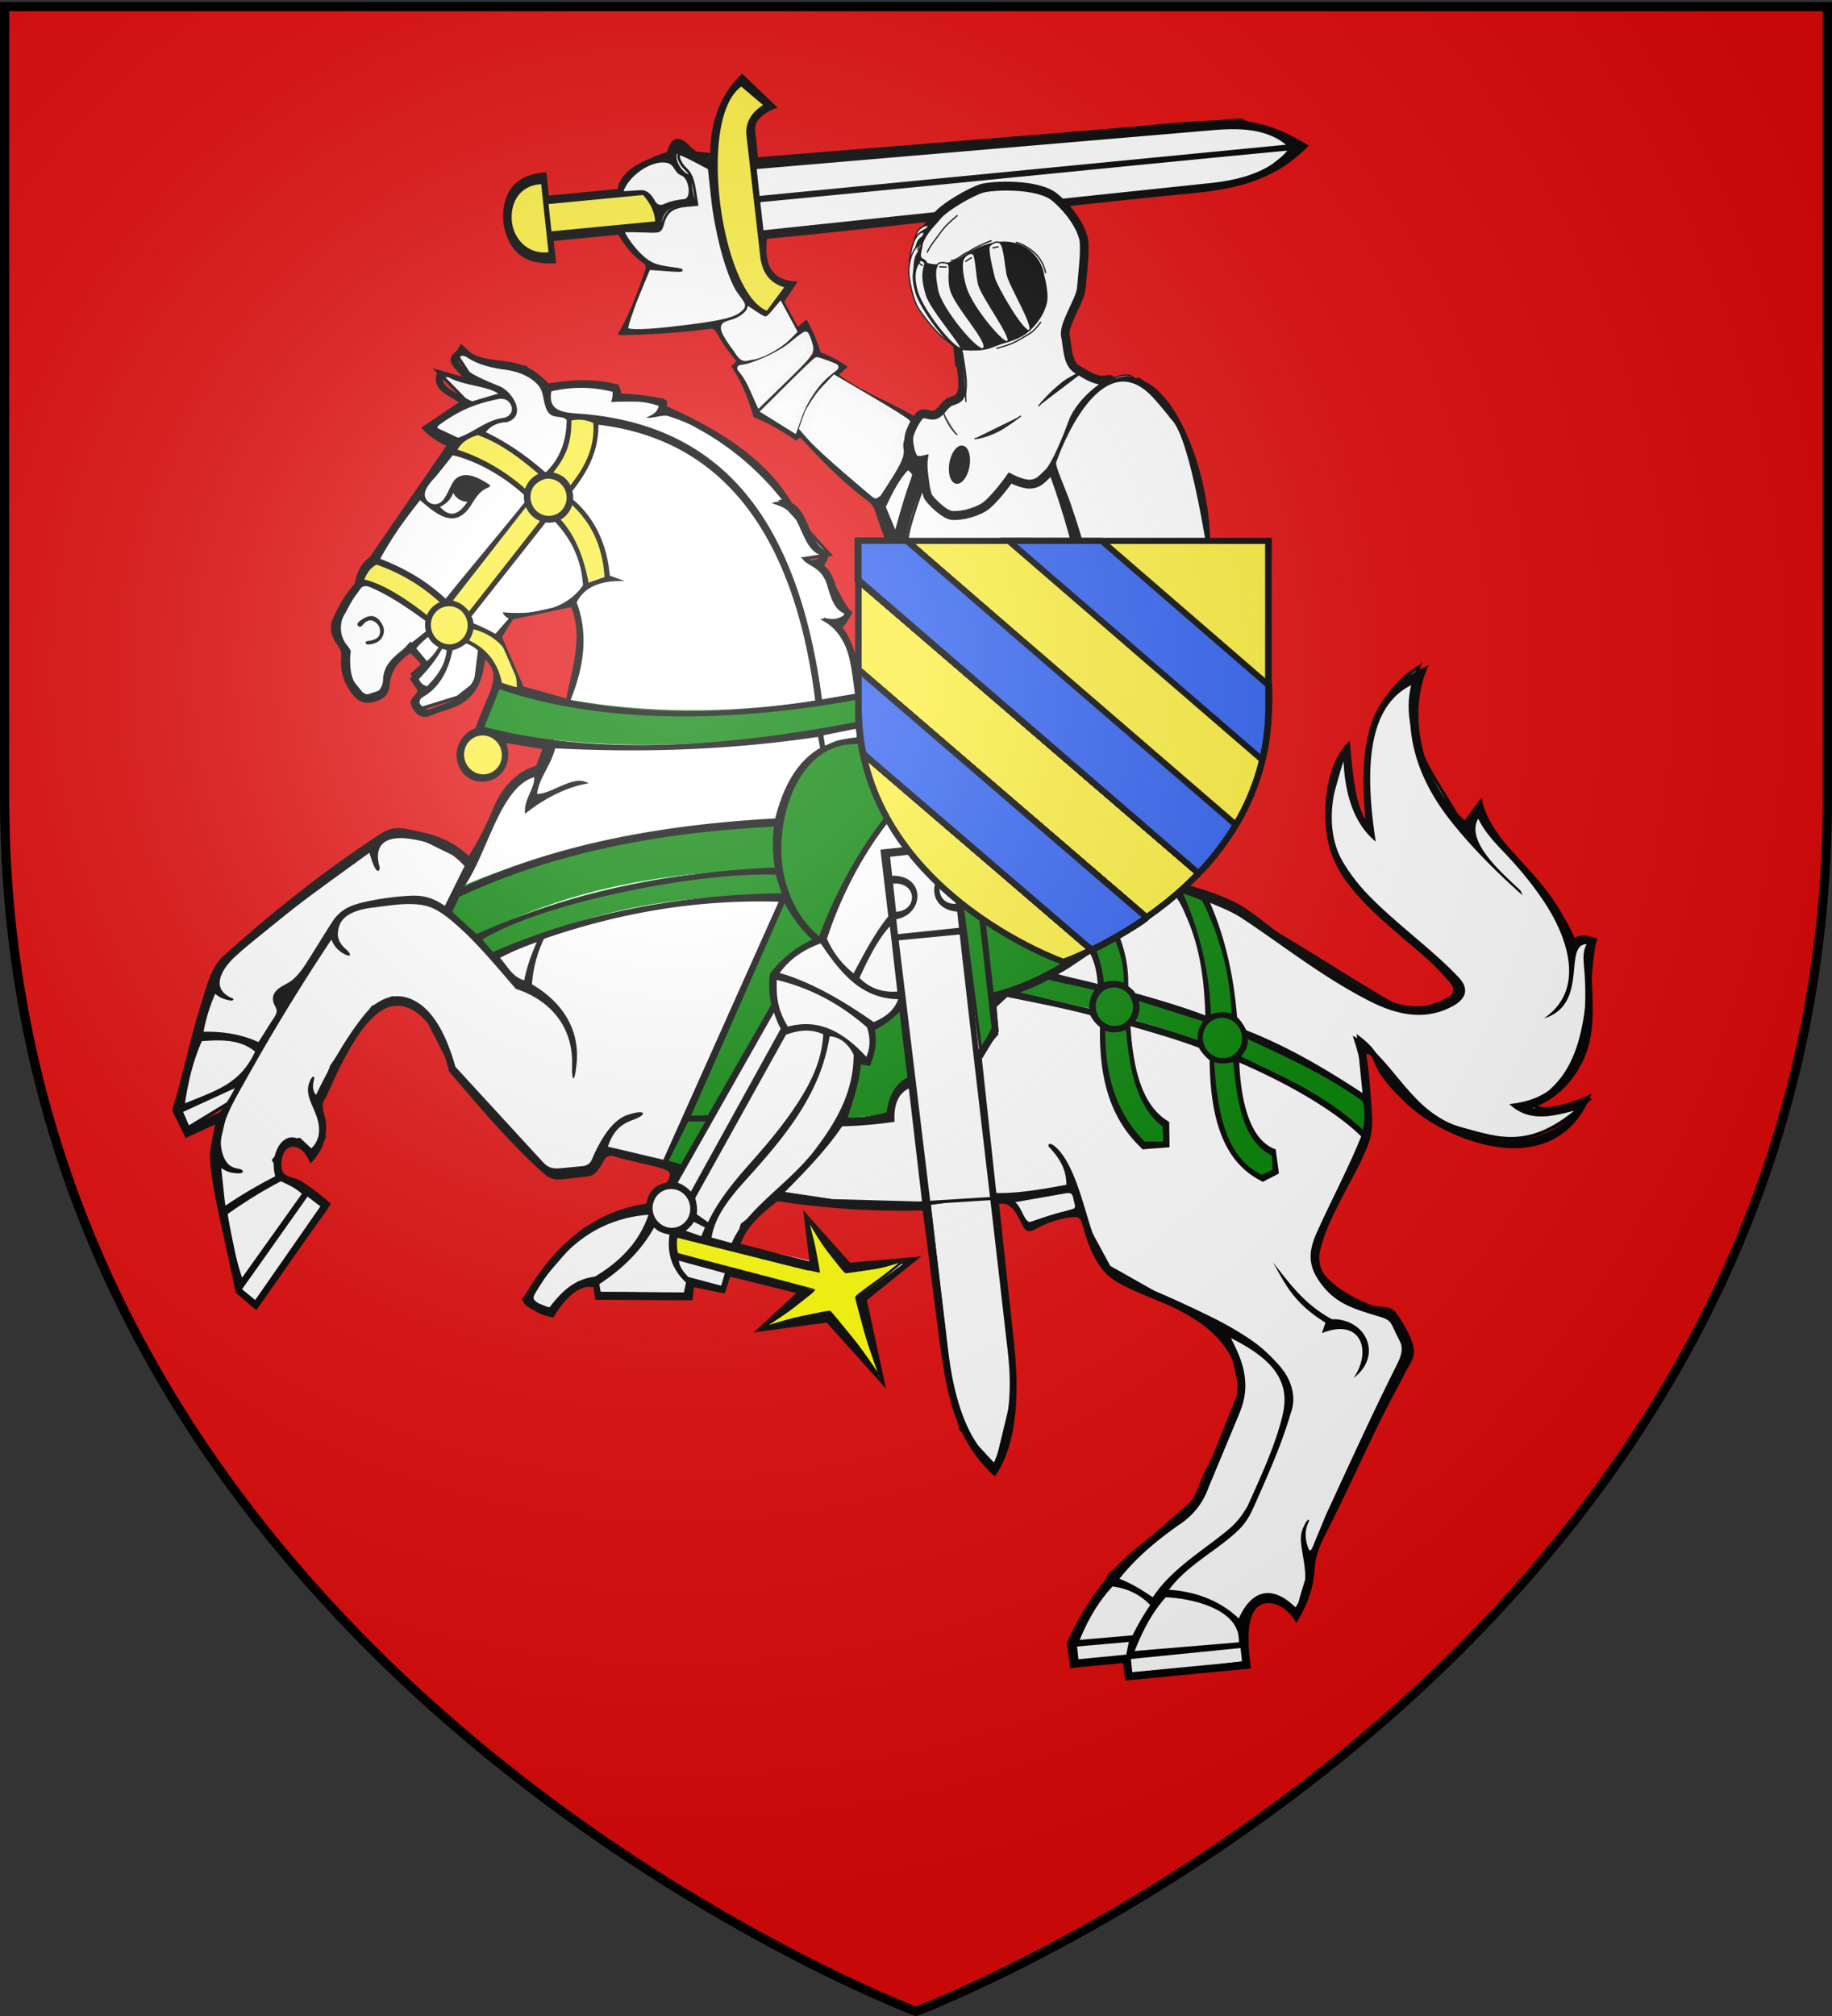
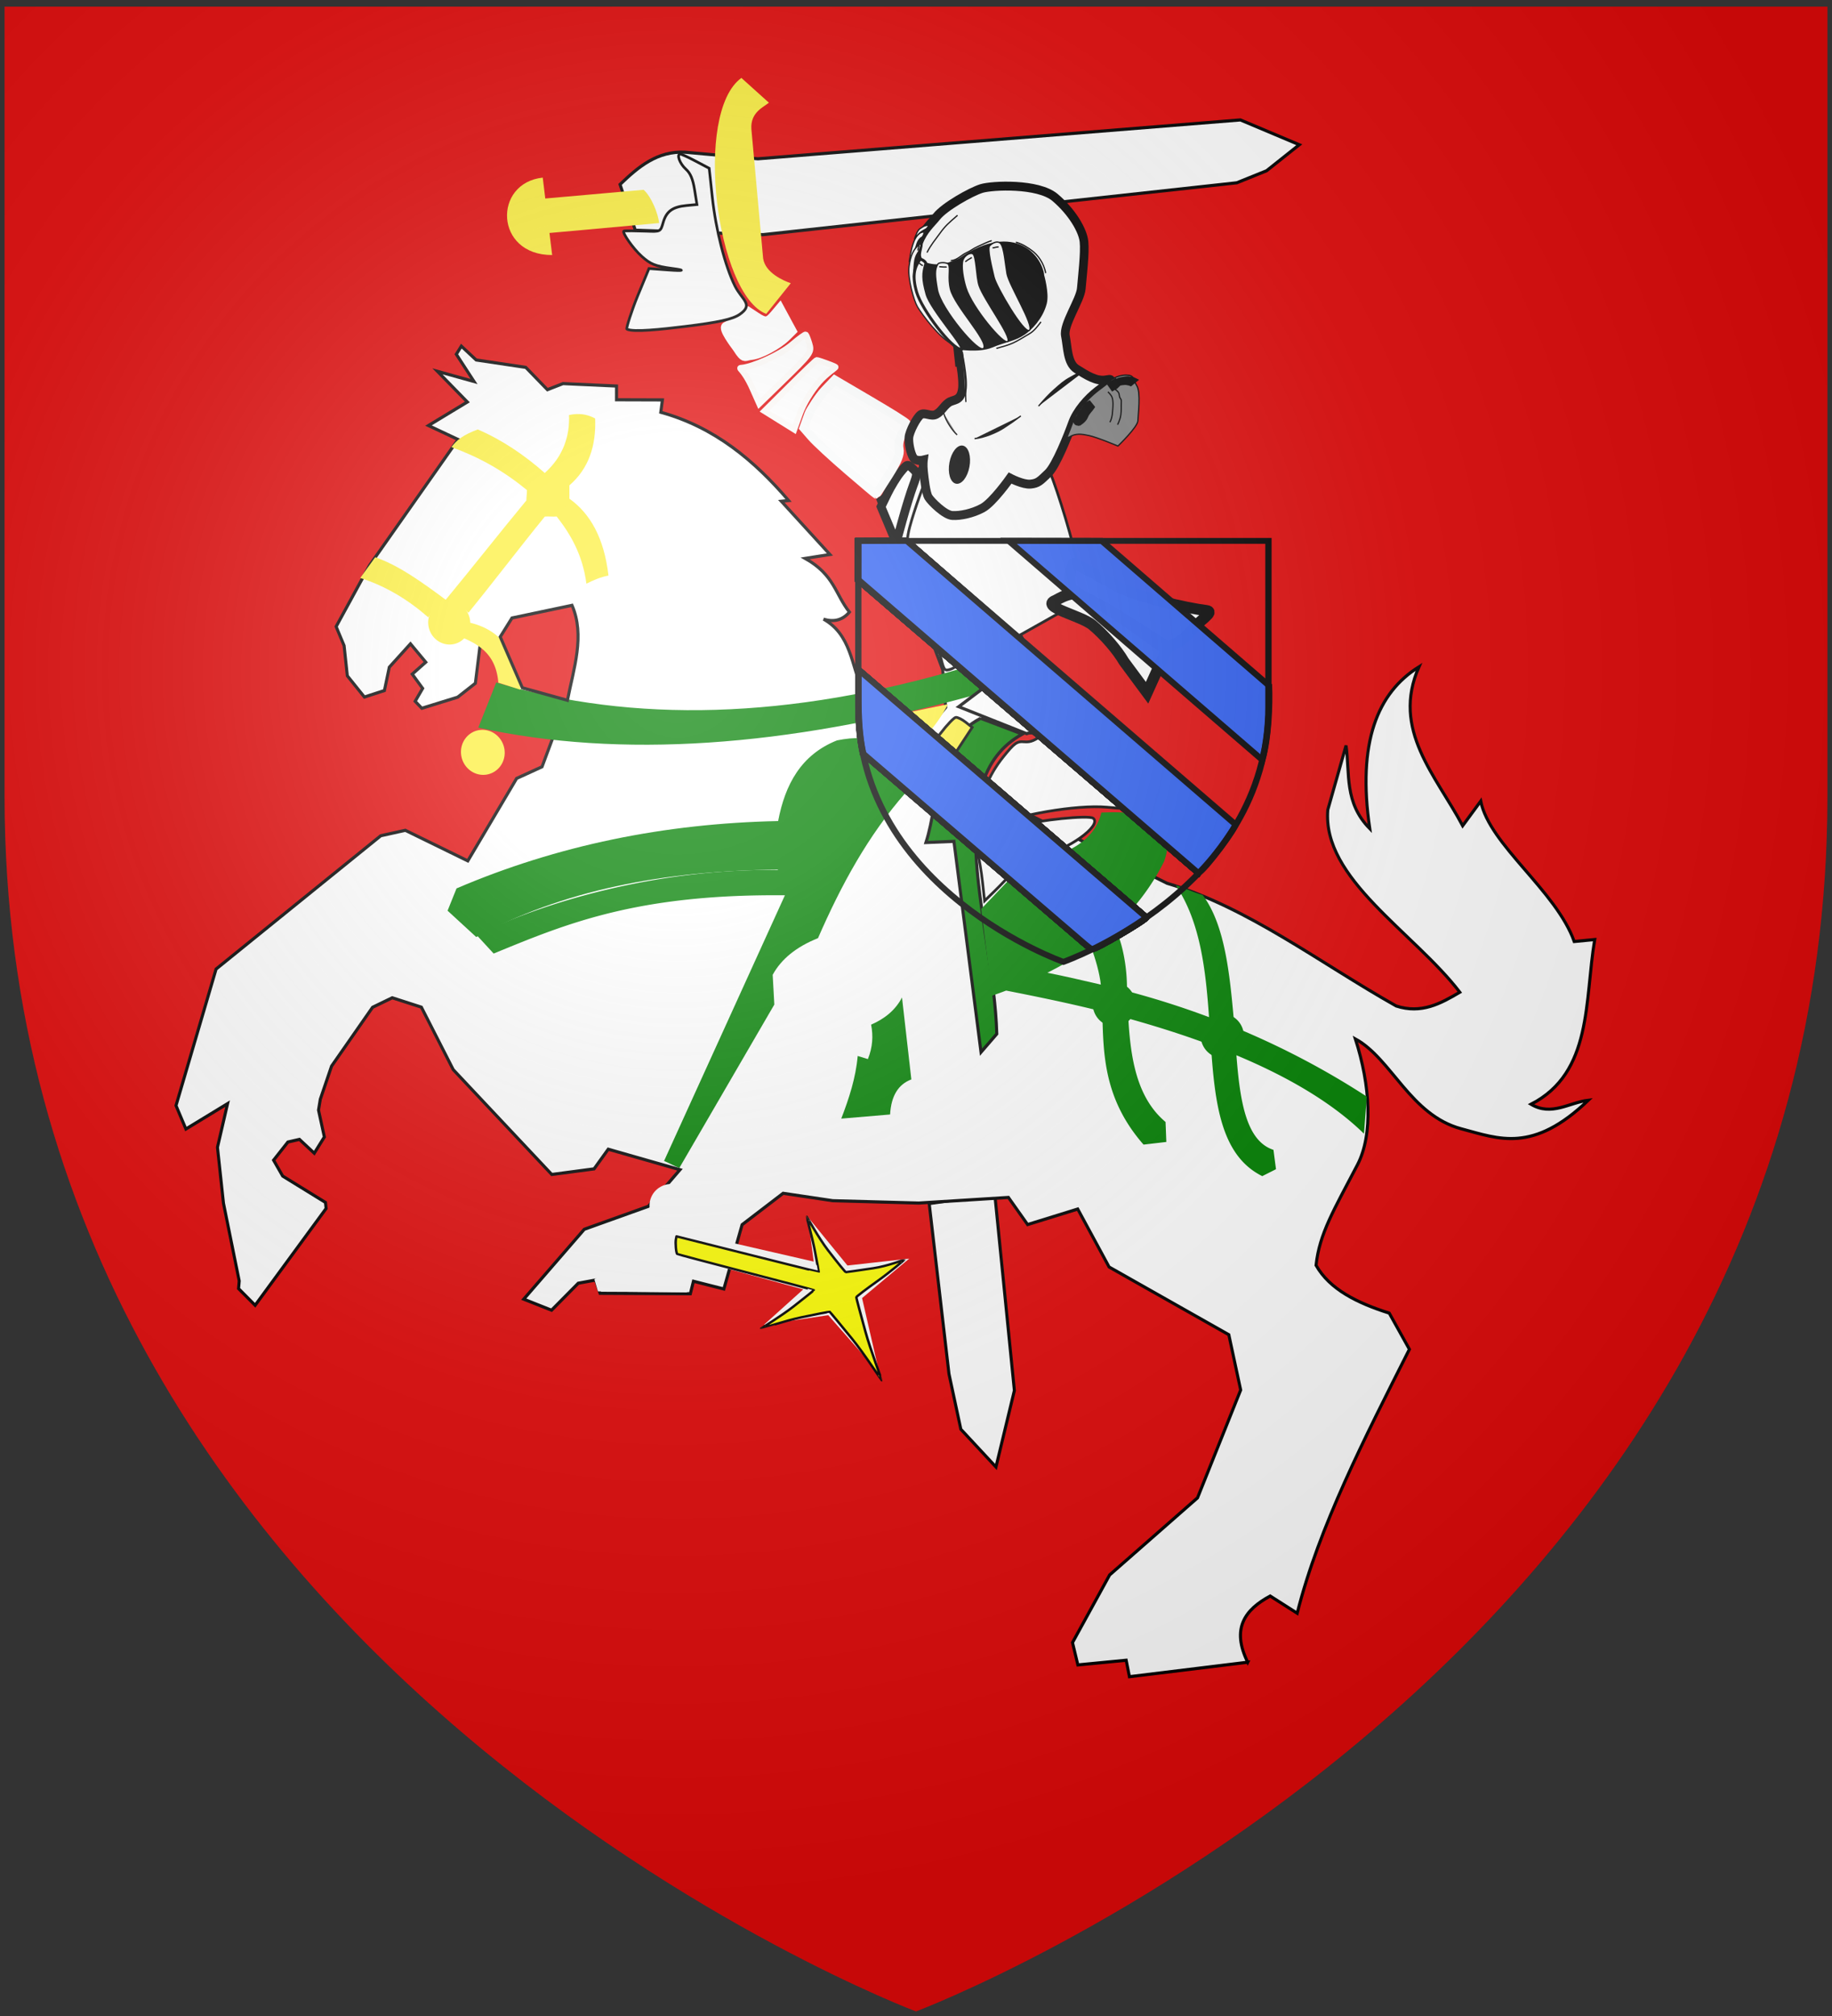
<svg xmlns="http://www.w3.org/2000/svg" xmlns:xlink="http://www.w3.org/1999/xlink" width="600" height="660" version="1.0">
  <rect width="100%" height="100%" fill="#333333" stroke="none" />
  <desc>Flag of Canton of Valais (Wallis)</desc>
  <defs>
    <pattern id="n" width="63.433" height="32.822" patternTransform="translate(706.076 -110.317)" patternUnits="userSpaceOnUse">
      <path d="M1 16.188V1m45.974 15.188v15.634H15.96V16.188M31.467 1v15.188M1 31.822h61.433M1 16.188h61.433" style="fill:none;fill-opacity:1;fill-rule:evenodd;stroke:#000;stroke-width:2;stroke-linecap:square;stroke-linejoin:miter;stroke-miterlimit:4;stroke-dasharray:none;stroke-opacity:1;display:inline" />
    </pattern>
    <pattern xlink:href="#n" id="o" patternTransform="translate(706.076 -110.317)" />
    <pattern xlink:href="#n" id="p" patternTransform="translate(706.076 -110.317)" />
    <pattern xlink:href="#n" id="q" patternTransform="translate(706.076 -110.317)" />
    <pattern xlink:href="#o" id="u" patternTransform="translate(1455.798 -99.233)" />
    <pattern xlink:href="#p" id="s" patternTransform="translate(1455.798 -99.233)" />
    <pattern xlink:href="#q" id="r" patternTransform="translate(1455.798 -99.233)" />
    <pattern xlink:href="#F" id="E" patternTransform="translate(1455.798 -99.233)" />
    <pattern xlink:href="#G" id="D" patternTransform="translate(1455.798 -99.233)" />
    <pattern xlink:href="#H" id="C" patternTransform="translate(1455.798 -99.233)" />
    <pattern xlink:href="#y" id="F" patternTransform="translate(706.076 -110.317)" />
    <pattern xlink:href="#y" id="G" patternTransform="translate(706.076 -110.317)" />
    <pattern xlink:href="#y" id="H" patternTransform="translate(706.076 -110.317)" />
    <pattern id="y" width="63.433" height="32.822" patternTransform="translate(706.076 -110.317)" patternUnits="userSpaceOnUse">
      <path d="M1 16.188V1m45.974 15.188v15.634H15.96V16.188M31.467 1v15.188M1 31.822h61.433M1 16.188h61.433" style="fill:none;fill-opacity:1;fill-rule:evenodd;stroke:#000;stroke-width:2;stroke-linecap:square;stroke-linejoin:miter;stroke-miterlimit:4;stroke-dasharray:none;stroke-opacity:1;display:inline" />
    </pattern>
    <pattern id="aG" width="63.433" height="32.822" patternTransform="translate(706.076 -110.317)" patternUnits="userSpaceOnUse">
      <path d="M1 16.188V1m45.974 15.188v15.634H15.96V16.188M31.467 1v15.188M1 31.822h61.433M1 16.188h61.433" style="fill:none;fill-opacity:1;fill-rule:evenodd;stroke:#000;stroke-width:2;stroke-linecap:square;stroke-linejoin:miter;stroke-miterlimit:4;stroke-dasharray:none;stroke-opacity:1;display:inline" />
    </pattern>
    <pattern xlink:href="#aG" id="aH" patternTransform="translate(706.076 -110.317)" />
    <pattern xlink:href="#aG" id="aI" patternTransform="translate(706.076 -110.317)" />
    <pattern xlink:href="#aG" id="aJ" patternTransform="translate(706.076 -110.317)" />
    <pattern xlink:href="#aH" id="aM" patternTransform="translate(1455.798 -99.233)" />
    <pattern xlink:href="#aI" id="aL" patternTransform="translate(1455.798 -99.233)" />
    <pattern xlink:href="#aJ" id="aK" patternTransform="translate(1455.798 -99.233)" />
    <pattern xlink:href="#aX" id="aW" patternTransform="translate(1455.798 -99.233)" />
    <pattern xlink:href="#aY" id="aV" patternTransform="translate(1455.798 -99.233)" />
    <pattern xlink:href="#aZ" id="aU" patternTransform="translate(1455.798 -99.233)" />
    <pattern xlink:href="#aQ" id="aX" patternTransform="translate(706.076 -110.317)" />
    <pattern xlink:href="#aQ" id="aY" patternTransform="translate(706.076 -110.317)" />
    <pattern xlink:href="#aQ" id="aZ" patternTransform="translate(706.076 -110.317)" />
    <pattern id="aQ" width="63.433" height="32.822" patternTransform="translate(706.076 -110.317)" patternUnits="userSpaceOnUse">
      <path d="M1 16.188V1m45.974 15.188v15.634H15.96V16.188M31.467 1v15.188M1 31.822h61.433M1 16.188h61.433" style="fill:none;fill-opacity:1;fill-rule:evenodd;stroke:#000;stroke-width:2;stroke-linecap:square;stroke-linejoin:miter;stroke-miterlimit:4;stroke-dasharray:none;stroke-opacity:1;display:inline" />
    </pattern>
    <g id="f">
      <path id="e" d="M0 0v1h.5z" transform="rotate(18 3.157 -.5)" />
      <use xlink:href="#e" width="810" height="540" transform="scale(-1 1)" />
    </g>
    <g id="g">
      <use xlink:href="#f" width="810" height="540" transform="rotate(72)" />
      <use xlink:href="#f" width="810" height="540" transform="rotate(144)" />
    </g>
    <g id="j">
      <path id="i" d="M0 0v1h.5z" transform="rotate(18 3.157 -.5)" />
      <use xlink:href="#i" width="810" height="540" transform="scale(-1 1)" />
    </g>
    <g id="k">
      <use xlink:href="#j" width="810" height="540" transform="rotate(72)" />
      <use xlink:href="#j" width="810" height="540" transform="rotate(144)" />
    </g>
    <g id="L">
      <path id="K" d="M0 0v1h.5z" transform="rotate(18 3.157 -.5)" />
      <use xlink:href="#K" width="810" height="540" transform="scale(-1 1)" />
    </g>
    <g id="M">
      <use xlink:href="#L" width="810" height="540" transform="rotate(72)" />
      <use xlink:href="#L" width="810" height="540" transform="rotate(144)" />
    </g>
    <g id="aa">
      <path id="Z" d="M0 0v1h.5z" transform="rotate(18 3.157 -.5)" />
      <use xlink:href="#Z" width="810" height="540" transform="scale(-1 1)" />
    </g>
    <g id="ab">
      <use xlink:href="#aa" width="810" height="540" transform="rotate(72)" />
      <use xlink:href="#aa" width="810" height="540" transform="rotate(144)" />
    </g>
    <g id="an">
      <path id="am" d="M0 0v1h.5z" transform="rotate(18 3.157 -.5)" />
      <use xlink:href="#am" width="810" height="540" transform="scale(-1 1)" />
    </g>
    <g id="ao">
      <use xlink:href="#an" width="810" height="540" transform="rotate(72)" />
      <use xlink:href="#an" width="810" height="540" transform="rotate(144)" />
    </g>
    <g id="aC">
      <path id="aB" d="M0 0v1h.5z" transform="rotate(18 3.157 -.5)" />
      <use xlink:href="#aB" width="810" height="540" transform="scale(-1 1)" />
    </g>
    <g id="aD">
      <use xlink:href="#aC" width="810" height="540" transform="rotate(72)" />
      <use xlink:href="#aC" width="810" height="540" transform="rotate(144)" />
    </g>
    <g id="bd">
      <path id="bc" d="M0 0v1h.5z" transform="rotate(18 3.157 -.5)" />
      <use xlink:href="#bc" width="810" height="540" transform="scale(-1 1)" />
    </g>
    <g id="be">
      <use xlink:href="#bd" width="810" height="540" transform="rotate(72)" />
      <use xlink:href="#bd" width="810" height="540" transform="rotate(144)" />
    </g>
    <g id="bh">
      <path id="bg" d="M0 0v1h.5z" transform="rotate(18 3.157 -.5)" />
      <use xlink:href="#bg" width="810" height="540" transform="scale(-1 1)" />
    </g>
    <g id="bi">
      <use xlink:href="#bh" width="810" height="540" transform="rotate(72)" />
      <use xlink:href="#bh" width="810" height="540" transform="rotate(144)" />
    </g>
    <radialGradient xlink:href="#a" id="bK" cx="221.445" cy="226.331" r="300" fx="221.445" fy="226.331" gradientTransform="matrix(1.353 0 0 1.349 -77.63 -85.747)" gradientUnits="userSpaceOnUse" />
    <linearGradient id="a">
      <stop offset="0" style="stop-color:white;stop-opacity:.314" />
      <stop offset=".19" style="stop-color:white;stop-opacity:.251" />
      <stop offset=".6" style="stop-color:#6b6b6b;stop-opacity:.125" />
      <stop offset="1" style="stop-color:black;stop-opacity:.125" />
    </linearGradient>
    <clipPath id="bJ">
      <use xlink:href="#bI" width="1267.118" height="1296.511" />
    </clipPath>
    <path id="bI" d="M4.117 0h734.135v1038.276H4.117z" />
  </defs>
  <g style="display:inline">
    <path d="M300 658.5s298.5-112.32 298.5-397.772V2.176H1.5v258.552C1.5 546.18 300 658.5 300 658.5" style="fill:#e20909;fill-opacity:1;fill-rule:evenodd;stroke:none;stroke-width:1px;stroke-linecap:butt;stroke-linejoin:miter;stroke-opacity:1" />
    <path d="M0 0h600v660H0z" style="fill:none;stroke:none" transform="matrix(-1 0 0 1 600 0)" />
    <g style="display:inline">
      <path d="m311.83 257.306 15.832-14.8.344-12.046-9.293-34.418-5.851-21.34 17.553-10.325 34.763 82.604-46.12 20.995zM304.912 398.991l.483 54.518 1.93 17.85 10.131 13.027 8.684-23.64.483-62.72z" style="display:inline;fill:#fff;fill-rule:evenodd;stroke:#000;stroke-width:1px;stroke-linecap:butt;stroke-linejoin:miter;stroke-opacity:1" transform="matrix(.994 -.096 .11 1.024 -42.647 14.732)" />
      <path d="m392.72 553.86-39.08.965-.482-5.307h-15.921l-.965-7.237 14.474-20.263 31.36-21.711 17.85-32.807-1.93-17.85-36.666-25.089-8.202-19.298-16.886 3.377-5.307-9.166-29.43-.965-27.982-3.377-15.921-3.86-14.474 8.684-8.202 19.78-9.649-3.376-1.447 3.86-29.43-2.895-.965-4.343-5.79.483-9.649 7.72-8.684-4.343 22.193-20.263 21.71-5.307 11.58-10.614-22.676-8.684-5.307 5.79-13.991.482-28.465-36.185-8.202-20.745-9.166-3.86-6.755 2.412-15.438 17.369L110 347.368l-.965 3.378.965 8.684-3.86 4.824-4.342-4.824-3.86.482-5.306 5.307 2.412 5.307 13.026 9.65v1.93L81.535 410.57l-4.824-5.79.482-2.412-2.412-25.087V359.43l4.824-13.509-14.473 6.754-2.413-7.719 17.851-41.974 58.377-37.149 8.202-.965 19.298 11.58 18.816-24.606 8.684-2.895 9.65-18.815-25.088-23.64-3.377 13.99-6.272 3.86-12.062 2.412-1.93-2.412 2.895-3.86-2.895-4.824 4.825-3.377-4.342-6.272-7.72 6.754L145.22 220l-6.754 1.447-4.825-7.236v-9.65l-1.93-6.272 13.027-18.333 33.29-37.149-9.167-5.307 13.508-6.272-8.684-10.614 11.58 4.342-4.825-9.167 1.93-2.412 4.342 4.825 15.92 3.86 6.273 7.719 5.307-1.448 17.368 2.413-.483 4.342 14.957 1.447-.965 3.86c17.093 6.386 28.806 18.152 38.596 31.842h-2.412l13.991 18.333-8.202.483c8.965 6.11 8.513 12.222 12.544 18.333-2.442 2.29-5.323 2.828-8.684 1.447 8.409 5.724 7.51 15.437 10.132 23.64l-2.413 12.545 95.044 57.894c25.569 10.056 47.183 29.998 70.439 45.834 7.908 3.354 14.591.59 21.228-2.413-13-20.533-40.97-40.068-36.667-61.754l8.202-19.78c.294 9.005-2.64 18.01 4.825 27.017-1.1-27.68 7.251-42.758 21.71-49.693-11.313 19.102 1.778 34.95 8.684 51.623l6.755-7.237c1.309 14.105 21.465 30.633 25.57 47.28h6.754c-5.496 19.044-5.299 42.03-26.535 50.176 6.272 4.487 12.544.597 18.816.482-19.984 15.14-30.48 9.484-42.402 5.159-16.172-5.868-20.278-24.322-31.414-31.694 3.247 15.132 2.506 30.778-3.742 39.93-9.22 13.504-14.814 20.61-17.003 30.509 3.617 8.057 12.126 13.18 22.192 17.368l5.308 12.062c-17.7 26.696-35.705 53.392-45.834 80.087l-8.202-6.272c-8.64 3.5-13.918 9.018-9.649 20.264z" style="display:inline;fill:#fff;fill-opacity:1;fill-rule:evenodd;stroke:#000;stroke-width:1px;stroke-linecap:butt;stroke-linejoin:miter;stroke-opacity:1" transform="matrix(.994 -.096 .11 1.024 -42.647 14.732)" />
      <path d="m338.684 247.018 13.027 6.271c-29.428 12.231-16.05 59.823-18.816 94.08l-5.79 5.306-1.447-67.543-9.167-.483c6.114-13.4 5.678-31.166 22.193-37.631z" style="fill:green;fill-opacity:1;fill-rule:evenodd;stroke:#000;stroke-width:1px;stroke-linecap:butt;stroke-linejoin:miter;stroke-opacity:1" transform="matrix(.994 -.096 .11 1.024 -42.647 14.732)" />
      <path d="M239.78 67.061c6.564-4.995 13.313-9.526 22.404-8.201l23.414 4.299 158.744 2.455 18.333 9.65-11.579 7.236-10.131 2.895-156.316 1.93-41.491-5.307z" style="fill:#fff;fill-opacity:1;fill-rule:evenodd;stroke:#000;stroke-width:1px;stroke-linecap:butt;stroke-linejoin:miter;stroke-opacity:1" transform="matrix(.994 -.096 .11 1.024 -42.647 14.732)" />
      <path d="M129.83 180.91q3.149-3.298 6.29-6.6c7.341.21 14.397-.714 21.333-2.144 2.124 12.187-.186 22.742-5.832 32.065-5.37-1.634-10.742-3.274-16.115-4.908 1.151-7.212.132-13.657-5.677-18.413" style="fill:#fff;fill-opacity:1;fill-rule:evenodd" transform="matrix(.938 -.09 .104 .967 22.142 45.081)" />
      <path d="m252.546 221.384-.71 5.086c5.292 1.811 9.979 4.201 12.504 8.648 7.686-4.513 14.208-9.973 18.838-16.963z" style="fill:#fcef3c;fill-opacity:1;fill-rule:evenodd" transform="matrix(.938 -.09 .104 .967 22.142 45.081)" />
      <path d="M332.501 298.203c2.348 5.76 2.834 14.645 1.898 21.827a296 296 0 0 1 27.39 11.383c.61-15.944.534-32.302-6.576-45.208 3.332 1.25 5.569 2.815 8.91 4.066 6.894 11.14 6.402 28.806 6.096 45.317 16.469 8.498 30.83 17.926 43.137 27.519-.783 4.111-1.563 8.231-2.342 12.349-9.338-10.84-23.103-20.961-41.17-30.392-.495 15.683.222 29.045 9.284 32.89q.076 3.28.156 6.564l-5.002 1.877c-13.557-8.207-13.674-25.936-12.885-45.542-8.382-3.994-17.57-7.853-27.553-11.587-.644 13.02-.162 26.743 9.027 35.871l-.471 6.72c-2.66.054-5.314.102-7.97.16-12.28-16.758-10.457-32.138-9.318-45.914-9.443-3.314-21.492-6.96-32.455-10.115-1.823.477-3.524.894-5.086 1.268-.162-9.808-.32-19.617-.492-29.423 5.764-4.783 11.524-9.563 17.294-14.346 14.33-.56 24.284-4.711 27.825-14.097 5.068.33 10.133.516 15.204 3.185 7.967 3.904 7.493 9.34 4.657 15.203-5.59 8.517-12.38 15.177-19.558 20.425" style="fill:green;fill-opacity:1;fill-rule:evenodd" transform="matrix(.938 -.09 .104 .967 22.142 45.081)" />
      <path d="M307.579 311.34c5.928 1.712 13.152 4.102 18.028 5.686.02-3.623-.867-8.91-2.045-13.063-5.404 3.059-10.84 5.46-15.983 7.377" style="fill:#fff;fill-opacity:1;fill-rule:evenodd" transform="matrix(.938 -.09 .104 .967 22.142 45.081)" />
      <path d="M244.731 323.062c.351 3.811-.294 7.623-2.393 11.434q-1.703-.689-3.406-1.382c-1.47 7.275-4.567 13.935-8.007 20.472q8.513.09 17.027.186 1.565-9.23 8.651-11.068l-.186-27.76c-2.725 4.013-6.756 6.565-11.686 8.118M106.517 264.071q-1.96 3.586-3.92 7.176 4.46 4.867 8.919 9.743c31.154-12.757 67.123-16.286 106.728-12.862l1.754 8.397-51.89 85.56c1.847.944 3.164 1.892 5.01 2.842q19.455-25.859 38.91-51.713l.539-10.019c3.562-5.022 9.233-8.627 17.024-10.831 9.85-16.832 21.015-32.722 35.802-46.03-.19-17.837-9.725-20.812-21.885-19.63-12.93 3.631-19.57 13.065-23.345 25.141-39.269-2.852-77.196 1.005-113.646 12.226M127.886 196.33c-2.627 4.852-5.254 9.71-7.878 14.565 48.088 15.002 105.51 16.349 171.428 5.25 12.085-2.821 5.65-10.975-.95-9.787-62.934 11.85-116.866 8.042-162.6-10.028" style="fill:green;fill-opacity:1;fill-rule:evenodd" transform="matrix(.938 -.09 .104 .967 22.142 45.081)" />
      <path d="M90.714 150.488c-1.982 2.147-3.959 4.3-5.94 6.45 8.618 3.59 15.812 8.898 22.028 15.372 4.423-5.572 9.392-6.186 14.055-.222 10.15-9.839 19.846-19.944 29.99-29.78 1.488 0 2.612.357 4.096.357 4.097 6.333 7.527 13.53 7.785 23.47 2.52-.94 5.161-1.79 7.92-2.005-.108-12.844-4.057-21.402-10.643-27.031.165-1.49.333-2.975.495-4.462 7.362-5.023 10.739-12.469 11.383-21.576-2.612-1.745-5.577-2.405-8.906-1.985-.465 7.065-3.59 13.722-10.531 18.622-6.313-6.585-13.318-12.334-21.55-16.75-5.493 1.483-7.616 2.869-9.742 5.073 8.27 3.835 16.466 8.942 24.5 16.862-.166 1.322-.42 2.102-.588 3.424-10.31 9.84-21.25 20.844-31.565 30.686-7.95-7.01-15.078-13.104-22.787-16.505" style="fill:#fcef3c;fill-opacity:1;fill-rule:evenodd" transform="matrix(.938 -.09 .104 .967 22.142 45.081)" />
      <path d="M162.296 380.802c-5.82 8.352-13.88 13.962-22.67 18.68q.4 2.081.8 4.168c10.241 1.07 20.476 2.138 30.714 3.205q.64-1.846 1.28-3.685c-2.456-2.966-4.108-6.067-4.003-9.461l43.034 15.87-14.88 10.585 22.557-1.125 15.519 21.162-3.2-25.81 17.755-11.704-21.593.321-11.84-17.477.318 15.075q-23.994-7.78-47.988-15.551c.14-.648.333-.387.962-.387 4.238 0 7.677-3.29 7.677-7.338 0-4.054-3.44-7.344-7.677-7.344-4.243 0-7.676 3.29-7.676 7.344 0 1.253.327 2.438.911 3.472" style="fill:#fff;fill-opacity:1;fill-rule:evenodd" transform="matrix(.938 -.09 .104 .967 22.142 45.081)" />
      <path d="M120.662 211.731a7.59 7.59 0 0 1 7.59 7.593 7.587 7.587 0 0 1-7.59 7.587 7.59 7.59 0 0 1-7.59-7.587 7.59 7.59 0 0 1 7.59-7.593M118.467 180.52c5.632 3.06 10.379 7.006 10.139 15.954l7.365 3.058q.624-18.832-14.844-24.04.03-.31.03-.633a7.3 7.3 0 0 0-7.296-7.296 7.3 7.3 0 0 0-7.296 7.296 7.299 7.299 0 0 0 11.902 5.662M152.898 127.737a7.3 7.3 0 0 1 7.3 7.296c0 4.027-3.272 7.293-7.3 7.293a7.296 7.296 0 0 1-7.296-7.293 7.297 7.297 0 0 1 7.296-7.296" style="fill:#fcef3c;fill-opacity:1;fill-rule:evenodd" transform="matrix(.938 -.09 .104 .967 22.142 45.081)" />
      <path d="M234.89 81.506c-16.476-8.007-17.816-69.742.188-79.865l8.589 9.19c-1.988 1.305-6.801 2.6-7.038 8.262l-.744 43.71c.18 4.932 6.255 8.162 8.63 9.22z" style="fill:#fcef3c;fill-opacity:1;fill-rule:evenodd;stroke-width:3;stroke-miterlimit:4;stroke-dasharray:none" transform="matrix(.938 -.09 .104 .967 22.142 45.081)" />
      <path d="M163.097 54.898c-19.936-1.781-17.803-26.056-.378-26.242l.102 7.083 34.303.243c2.473 2.576 4.17 8.6 4.129 11.647l-38.264-.2z" style="fill:#fcef3c;fill-opacity:1;fill-rule:evenodd" transform="matrix(.938 -.09 .104 .967 22.142 45.081)" />
      <path d="M329.421 316.528a7.503 7.503 0 0 1 0 15.006 7.504 7.504 0 0 1 0-15.006M365.682 330.595c4.144 0 7.5 3.358 7.5 7.5 0 4.14-3.356 7.508-7.5 7.508-4.141 0-7.509-3.367-7.509-7.508 0-4.142 3.37-7.5 7.509-7.5M111.708 280.321c1.742 2.255 3.478 4.513 5.218 6.771 26.173-7.647 51.947-15.497 103.714-10.063-.705-2.903-1.416-5.806-2.124-8.709-32.134-3.691-73.064.015-106.808 12.001" style="fill:green;fill-opacity:1;fill-rule:evenodd" transform="matrix(.938 -.09 .104 .967 22.142 45.081)" />
-       <path d="M344.703 555.183c-.034.631.362 1.289.881 1.921l3.68 1.325.57-1.351c-1.676-.624-3.456-1.272-5.131-1.895m-17.129-75.037a2.157 2.157 0 0 1-1.653 3.71l-.016-.002h-.003a2.142 2.142 0 1 1 1.663-3.717zm-.457-1.015a2.8 2.8 0 0 1 1.126.832q.182.197.314.429l9.308-9.35a2.87 2.87 0 0 1-1.376-1.495 5 5 0 0 1-.094-.202l-9.547 9.645q.135.069.269.141m-2.501 4.927a2.8 2.8 0 0 1-1.079-1.261c-.608.385-1.193.803-1.694 1.337.42.449.782.926 1.114 1.42.667-.358 1.167-.922 1.659-1.496m-1.267-1.903a2.78 2.78 0 0 1 .064-1.19c-1.815-1.596-3.915-3.271-5.83-4.286-.486-.259-.906-.38-1.307.07-.903 1.014-1.828 1.891-2.263 2.77-.6 1.216-.599 2.339.073 3.355.56.845.302.566.194 1.504-.142 1.221-.209 2.444.785 3.666.399.489.919.641 1.401.551.66-.125 1.247-.705 1.345-1.491.223-1.786 1.768-2.617 3.256-3.532.764-.471 1.532-.941 2.282-1.417m.321-1.809a2.78 2.78 0 0 1 1.627-1.299 20.5 20.5 0 0 0-6.817-4.88c-.798.321-1.233.901-1.593 1.534 1.912.609 4.284 2.309 6.783 4.645m15.469-14.713.043.001c1.875-1.461 2.728-3.395 3.007-5.594a1.13 1.13 0 0 0-.566-.349c-.458-.138-.976-.107-1.347-.544-.408-.481-.433-1.247-.525-2.093-.05-.438-.15-.863-.472-1.28-.796-1.027-2.078-1.659-3.533-2.002-1.622-.352-2.965-.869-3.978-1.579-.32-.221-.696-.623-1.108-.335a.47.47 0 0 0-.198.441c.03.344.376.666.608.891.944.92 2.365 1.622 3.752 2.34.848.404 1.712 1.593 1.771 2.599.04.69-.296 1.295-1.272 1.508-1.261-.056-2.043.324-2.608.901 2.35 1.363 4.43 3.11 6.344 5.096zm.85.129q.219.07.423.17c.649.294 1.181.827 1.386 1.448 1.984-1.926 3.331-4.072 3.42-6.717q-1.214-.673-2.499-.501c-.234 2.124-.787 3.705-2.73 5.6m1.969 2.278q.034.219.035.448 0 .27-.05.53c2.131 2.134 3.365 5.134 3.286 8.878.537.258 1.117.517 1.656.775-3.056-.408-4.868.404-5.81 1.872 1.016 3.744-.023 7.38-1.913 10.847 8.994 2.577 18.503 3.26 28.187 2.667-.284-16.573-5.914-29.844-21.563-33.139-.306 2.986-1.869 5.175-3.828 7.122m-.195 1.57a2.86 2.86 0 0 1-1.501 1.501c1.546 2.021 2.199 4.583 2.434 7.351.612-.164 1.258-.312 1.902-.46.134-2.873-.492-5.78-2.835-8.392m-2.168 1.696a2.91 2.91 0 0 1-1.1-.037c-3.206 3.225-6.509 6.492-9.716 9.717q.187.382.138.763c.774.428 1.627.894 2.402 1.428l1.737-1.565q-.507-.304-.625-.763c4.044.698 7.418.281 9.586-2.152.141-3.009-.854-5.366-2.422-7.391m-3.291-2.489a2.767 2.767 0 0 1 .033-.871c-2.271-2.476-5.242-4.375-7.718-5.183-.651.651-1.322 1.316-1.989 1.978-.638.633-2.179 1.662-1.594 2.707.331.59 1.258.91 1.969.16.775-.802 1.147-1.948 1.877-2.302.875-.423 1.894-.152 3.296.905.535.403.482.416-.055.599-.865.298-1.405.967-1.938 1.639-2.138 2.701-4.053.863-5.881-1.013-1.839 1.825-3.648 3.744-5.318 6.115 2.386 1.193 4.753 2.646 7.037 5.168 3.316-3.257 6.959-6.642 10.281-9.902m.25-1.539a2.86 2.86 0 0 1 1.715-1.508c-2.069-2.119-4.151-3.92-6.504-4.988-1.202.215-2.024.698-2.528 1.406 2.698 1.142 5.144 2.814 7.317 5.09m2.585-.881a2.09 2.09 0 1 1-1.553.693 2.6 2.6 0 0 1 1.444-.69q.054-.002.109-.003m73.98 95.326c1.127 2.37 1.756 4.685 5.325 7.325l-.547 1.131c4.729-1.346 5.58 2.538 3.098 5.358 3.697-2.202 2.21-6.502-1.775-6.81-3.062-2.014-4.47-4.545-6.101-7.004m-53.276-30.638c1.514-.384 2.968-.407 4.293.357-.534 3.267-2.416 5.858-4.582 8.308-1.746 1.975-3.568 3.646-5.528 5.398-2.115 1.884-4.1 3.83-5.487 6.048-.417-.336-.793-.67-1.211-1.006.171-.582.134-1.187.031-1.827zm-8.897-96.302h-8.032v-2.632c-2.798-.06-4.418.933-5.155 2.904-.571 1.532-.548 3.171.119 4.675.691 1.559 2.134 2.611 5.036 2.683v-2.512h7.502c.658 1.253 1.364 2.487 2.618 3.502q.2.15.142.566c-1.125 2.338-2.282 4.658-3.822 6.758q-.397.346.176.426c3.292.238 6.676.365 10.262.248q.442-.072.708.388c.476 1.173 1.247 2.451 1.96 3.505-.176.197-.519.413-.65.507.976 1.711 1.62 3.984 1.946 5.932 1.634.787 3.141 1.878 4.6 3.078l.544-.297c2.077 2.649 4.107 5.258 7.068 7.882.422.375.57.831.687 1.374q.32 1.505.74 2.992c1.112 3.968 4.179 12.104 4.225 15.723-2.915.452-5.747.921-8.603 1.117-.138-2.633-.412-5.497-1.617-7.417.589-.477.994-1.074 1.348-1.611-2.202-1.779-1.013-3.763-2.694-5.501a6 6 0 0 0 .78-1.31c-2.379-1.218-1.749-4.787-3.752-6.05-2.44-5.444-8.189-9.381-13.199-12.138.097-.225.092-.448.071-.672-1.64-.704-3.407-.959-5.166-1.24.034-.33-.098-.683-.195-1.012-2.909-1.011-5.315-1.037-8.063-.893-.797-1.045-1.799-1.883-2.886-2.372-2.167-.975-4.929-.626-6.514-2.697-.708.359-1.205.714-1.458 1.045-.526.688.728 1.874 1.104 2.454-.961-.275-2.034-.726-2.751-1.156-.553.865-.506 1.516-.167 2.076.408.676 1.395 1.199 2.114 1.826-1.498.744-3.147 1.659-4.646 2.403a7.9 7.9 0 0 0 2.671 2.292c-3.374 3.893-6.799 7.712-10.173 11.604-1.038.518-1.799 1.723-2.082 2.823-1.356 1.187-2.173 2.373-3.048 3.831-.375.8-.382 1.697.229 2.755.458.79.438.938.284 1.872q-.322 1.95.851 3.811c.777 1.231 1.681 1.397 2.993 1.021.736-.212 1.28-.646 1.452-1.559.236-1.253.936-2.416 2.797-3.373.162.196 1.065 1.206 1.065 1.453 0 .335-1.232 1.186-1.497 1.416l.619 1.052c.158.269.22.424-.035.65-.759.678-.954.888-.547 1.707.429.863 1.084 1.231 2.14.878 1.26-.423 2.583-.419 3.85-1.138 1.828-1.037 2.427-2.513 2.928-4.522 1.043 1.163 1.079 2.324-.381 4.647-.533.984-1.107 1.968-1.602 2.954-1.99.515-3.109 2.636-2.18 4.51.469.947 1.442 1.604 2.701 1.545.972-.047 1.722-.456 2.225-1.049.646-.761.883-1.857.65-3.026l4.07 1.062-.92 1.806c-2.353.392-4.31 2.201-5.434 4.225a41.6 41.6 0 0 1-3.414 5.151c-2.109-2.331-4.219-2.909-6.329-3.552-1.385-.421-2.253-.564-3.6.111-6.645 3.328-13.291 7.446-19.937 12.181-.605.549-1.11 1.236-1.545 2.051-.536 1.004-.971 2.109-1.442 3.15-1.554 3.438-2.884 7.58-4.513 11.252.4 1.145.801 2.113 1.202 3.257q1.787-.599 3.574-1.202c-.314 1.131-.866 2.382-.992 3.537-.319 2.972.706 9.333 1.269 15.47.744.708 1.421 1.481 2.165 2.189l9.908-11.076c-.942-1.049-1.972-1.952-3.04-2.791-.614-.481-1.209-.511-1.781-.913-.571-.4-.423-1.289-.255-1.866.533-1.829 2.544-1.68 3.198.83 1.362-1.008 2.329-2.592 2.312-4.478-.006-.596-.212-1.193-.164-1.781.026-.332.152-.647.472-.926 1.283-2.157 3.672-6.259 6.194-8.293.875-.707 1.767-1.164 2.635-1.205 1.933-.101 3.299 1.289 4.196 2.879.804 1.424 1.229 3.141 1.485 4.992 2.849 4.018 5.664 8.048 9.117 11.864.918 1.016 1.295 1.449 2.79 1.423l3.025-.053a1.8 1.8 0 0 0 .528-.197c.538-.318 1.011-1.071 1.418-1.537.162-.253.478-.3.814-.318 2.808 1.073 5.069 1.632 6.028 2.147.766.412.421.863.013 1.441-1.443.112-2.26.889-2.612 2.138-6.135.296-10.907 3.521-14.79 8.476-.558.695-.981 1.108-.186 1.742.868.694 1.758 1.26 2.843 1.5.946-1.261 3.072-3.539 4.975-2.942.036.401.049 1.02.085 1.422l11.182 1.096.318-1.45 3.467 1.035c.259-.52.597-1.297.856-1.816l7.409 2.536-5.392 3.945 8.522-.322 6.016 7.998-1.107-10.059 6.805-4.314-8.264-.054-4.758-6.381.073 5.788-7.692-2.692c.802-1.779 2.821-3.22 4.787-4.371a97 97 0 0 0 16.59 2.59c.175 5.176.18 10.452.355 15.628.185 5.479.68 10.65 4.676 14.869 3.296-3.706 3.857-10.016 3.857-14.745v-15.651c1.117-.095 1.584.591 2.131 1.854.434.981.441 1.893 1.807 1.322a11.5 11.5 0 0 1 4.381-.918c.789-.008.917.273 1.06 1.09.297 1.718.659 3.256 1.47 4.665.429.744.883 1.28 1.563 1.796 1.881 1.432 4.363 2.402 6.755 3.842 2.961 1.782 6.113 4.608 6.111 8.363q.001.7-.152 1.446c-.104.516-.31 1.078-.569 1.662-.787 1.752-2.107 3.699-2.974 5.171-.335.504-.672 1.005-.994 1.497-.535.81-.92 1.627-1.396 2.46-.371.65-.806 1.151-1.606 1.736-1.935 1.413-4.292 2.8-6.489 4.222-2.278 1.539-4.126 3.425-5.903 5.53-1.034 1.225-1.919 2.588-2.821 4.015q.037 1.432.071 2.867h6.157l.035 1.979h14.649c-.056-1.092-.056-2.164.054-3.193.174-1.636.669-4.208 2.912-3.899 1.168.161 2.296 1.238 2.803 2.493 1.314-1.626 2.315-3.456 2.695-5.421.298-1.533.593-2.438 1.544-3.842 3.178-4.686 6.021-9.602 9.242-14.375.919-1.288 1.776-2.578 2.676-3.867.352-.506.686-.881.763-1.512.159-1.328-.912-3.45-1.57-4.556-.522-.858-1.425-.758-2.286-.973a9.4 9.4 0 0 1-2.396-.947c-1.729-.988-3.669-2.796-3.5-4.954.074-.967.417-1.77.85-2.623 1.603-3.165 4.103-5.982 5.927-9.12 1.105-1.903 1.052-3.15 1.142-5.247.074-1.695.13-3.389.022-5.091.007-.272.128-.388.401-.168.196.159.305.464.397.8.49 1.778 1.74 3.317 2.927 4.704 1.593 1.859 3.506 3.265 5.675 4.413 5.694 3.013 12.533 3.5 16.079-3.201-2.413.946-4.989 1.196-6.996.977 3.028-.721 5.582-2.897 6.973-5.747.983-2.016 1.211-4.334 1.369-6.548.145-2.005.186-4.036 1.238-5.81-.975-.717-1.915-.778-2.831-.388-1.517-7.03-7.925-11.044-8.989-16.172-.756.413-1.339 1.102-1.804 1.981-5.224-5.289-5.254-13.528-2.406-17.905-6.794 2.088-9.024 6.797-9.212 16.531-.896-1.695-.946-4.991-.819-8.951-2.863 2.107-3.837 6.505-3.839 9.735-.002 2.346.673 4.284 1.729 6.025 1.625 2.676 3.829 4.86 5.99 7.088.579.601 4.949 4.793 4.949 5.895.001.871-.729 1.141-1.396 1.348-2.688.835-5.274.109-7.786-1.492-1.44-.917-2.809-2.037-4.188-3.055-2.021-1.493-3.937-3.096-5.873-4.68-1.377-1.123-2.608-2.47-4.041-3.507-2.341-1.696-5.961-2.955-8.88-4.032 1.457-2.667 1.719-4.306 1.2-5.415-.588-1.259-2.578-2.833-4.575-3.462-17.276-9.724-.84-10.82 6.876-15.721 9.943-6.317 6.613-28.015.546-31.1-1.374-1.776-1.773 2.253-3.859 2.169l-23.013-.71c-2.791-1.95-6.024-3.5-8.175-5.45l1.098-.813c-.898-.732-1.861-1.38-2.937-1.875-.29-1.496-.735-2.681-1.204-3.822-.352.2-.751.489-1.105.689-.436-.943-.828-1.976-1.265-2.919a65 65 0 0 0 1.804-2.122c-2.914-.317-3.692-2.18-3.008-5.096 16.796 0 33.484-.532 50.281-.532 2.173-.026 4.169-.176 6.05-.586 2.579-.561 4.943-1.607 7.26-3.482-1.229-.927-2.513-1.743-3.882-2.372a14.7 14.7 0 0 0-3.372-1.096c-4.123-.628-8.425-.492-12.596-.538-10.169-.111-20.337-.239-30.505-.348-4.399-.07-8.866-.118-13.266-.19l.019-2.031c.011-1.199-.186-1.766.857-2.522.552-.4 1.236-.684 2.021-.847l-3.681-4.176c-1.828 1.349-4.173 3.893-4.688 8.815-1.422-.135-1.98-1.057-2.555-1.649-.536-.551-1.254-.902-1.841-.173-.26.321-.456.753-.632 1.049-2.601.512-5.409 1.309-6.036 3.508m-24.43 33.615c.698-.263 1.359-.698 1.692-1.443.231.602.755 1.064 1.533 1.161-1.482 1.73-2.456 1.298-3.225.282m8.113-12.037c-1.174-.966-3.925-1.284-5.465-2.315-.816-.28-.908.3-.507.814.561.719 1.701 1.402 2.861 2.086zm-5.075 4.479c-.931.05-1.532-.402-2.147-1.012-.228-.227-.269-.423-.046-.552 2.454-1.417 4.45-2.037 7.268-2.309.473-.023.878.13 1.104.421.409.533.342 1.039.038 1.367a1.25 1.25 0 0 1-.885.376c-1.1.044-2.059.435-3.016.848-.751.326-1.501.665-2.316.861m-13.862 19.555c-.336.301-.014.71.356.45.485-.478.987-.737 1.541-.295.318.254.509.6.478 1.02-.029.408-.161.682-.534.847-.303.136-.657.182-1.036.193-.336.026-.318.36.037.393.379.013.738-.029 1.061-.166.404-.174.699-.482.851-.899.2-.548-.017-1.118-.352-1.559-.622-.824-1.466-.583-2.402.016m9.803 4.076c-.301 1.651-1.456 2.834-2.699 3.822-.464-.17-.753-.463-.834-.902 1.076-.874 2.188-1.931 3.042-3.129.137.095.335.147.491.209m16.675-51.046v7.678c-2.371.068-4.02-1.91-3.822-4.204.182-2.087 1.616-3.58 3.822-3.474m.602 2.3v3.078h12.066c.071-1.109-.377-2.158-1.062-3.078zm-16.584 48.817c.586-.055 1.123-.302 1.669-.603a4.1 4.1 0 0 1 1.464 1.161c-.534 2.999-1.957 4.474-3.702 5.045-.766.252-1.578.421-2.356.634-.332.09-.617.17-.958.038-.429-.165-.649-.578-.547-.923.106-.361.501-.456.797-.61 1.855-.958 2.945-2.685 3.633-4.742m2.031-.915c.255-.346.511-.772.641-1.201 3.262 1.191 4.51 3.865 4.283 6.931-.545-.131-1.225-.461-1.683-.647-.212-2.455-1.491-4.044-3.241-5.083m3.662.12c1.521 1.477 1.889 3.674 1.908 5.86 1.345.573 2.949 1.025 4.352 1.48 1.755-2.963 3.107-6.369 1.996-9.895-2.164.969-4.306 1.073-6.293.862-.573.509-1.391 1.184-1.963 1.693m-3.49 10.633a2.186 2.186 0 1 1 0 4.373 2.186 2.186 0 0 1 0-4.373m2.717-4.976c-.719 1.299-1.489 2.744-2.208 4.043 13.173 4.728 31.166 5.469 54.85 2.026.966-.156 2.676-.246 3.243-1.046.331-.466.308-.845-.055-1.247-.785-.873-2.313-.443-3.328-.291-16.345 2.967-37.493 3.171-52.502-3.485m5.684 7.206c-.66 1.818-2.209 3.083-2.654 4.9 1.839.156 4.443-1.834 6.069-.635-2.568.171-5.255 1.202-7.699 2.723.013-1.638 1.465-2.723 1.509-3.994-4.119.813-6.251 7.94-9.442 11.5 11.037-3.776 23.601-4.828 36.705-4.3 1.253-3.29 3.07-6.064 6.048-7.395-.041-.434-.061-.823-.1-1.256-11.09.549-21.068-.2-30.436-1.543m3.99-39.933c-.744 2.331 1.43 2.538 3.038 2.812 14.064 2.391 23.765 11.529 24.326 34.518 1.244-.099 2.621-.184 3.863-.282-.095-3.676.037-7.15-3.079-8.662 1.032-.328 2.449.945 2.839-.428-1.121-.561-1.367-2.031-1.615-3.342-.442-2.345-2.419-2.394-2.512-3.352.844.626 1.67.441 2.262-.015-1.643-.604-1.901-2.94-2.538-4.297-.375-.8-1.011-1.499-2.575-2.078.378-.135.723-.143 1.354-.079a30.9 30.9 0 0 0-8.925-9.035c-.907-.603-1.897-1.365-2.969-1.699-1.015-.317-1.893.071-2.884-.09.643-.241 1.35-.396 1.596-1.185-1.887-.875-3.655-.834-5.44-.949.182-.355.304-.724.296-1.126-2.298-.8-4.645-1.02-7.037-.711m27.082 41.36c1.344-.152 2.658-.262 4.032-.405-.039.38-.101.626-.141 1.005-1.348-.064-2.603.198-3.83.573zm4.907-.433 9.102-1.038c-1.258 1.799-3.276 3.295-5.507 4.706-1.08-1.436-2.32-2.266-3.788-2.532.064-.336.128-.801.193-1.136m9.796-.873.948-.098c.436.626 1.097 1.123 1.821 1.583-1.511 1.369-2.737 2.85-3.839 4.383-1.234-1.3-2.868-1.113-4.519-.877 2.281-1.396 4.336-2.937 5.589-4.991m-5.727 5.847c.188.727.315 1.602.321 2.353.979-.69 2.151-1.48 3.458-2.046-1.068-.865-2.423-.719-3.779-.307m-.457 2.95c-4.491 3.862-8.33 8.871-11.516 14.885-1.72-1.628-2.893-4.124-3.255-6.933-.772-5.984 3.103-15.427 10.59-14.021 2.502.47 4.4 2.513 4.181 6.069m-10.631 15.275a9.8 9.8 0 0 0 2.639 4.147c1.517-2.183 3.03-4.372 4.707-5.988l-.078-7.543q2.885-.024 5.77-.052c.289-2.809 1.193-5.536 2.279-8.028-6.683 3.348-12.307 10.893-15.317 17.464m3.263 4.715c1.202 1.47 2.745 1.909 4.197 1.938-.03-2.416-.03-4.951-.06-7.367-1.602 1.391-2.935 3.476-4.137 5.429m-9.138-1.402c1.083-1.149 2.497-2.193 5.09-2.863 1.877 3.371 3.889 6.582 8.245 7.068-.684 1.364-1.855 1.891-3.096 2.296-3.346-2.771-6.734-5.162-10.239-6.501m13.335 5.637.088 7.426q-2.066.746-2.826 3.64c-1.517.321-3.035.334-4.555.177.87-1.904 1.793-3.799 2.173-5.785l1.042.269c.684-1.29 1.176-2.598.982-3.967 1.117-.418 2.139-1.024 3.096-1.76m.119 8.65.12 12.795c-5.761-.321-11.185-1.088-15.913-2.362 2.69-2.166 5.426-4.349 7.638-6.915 1.991.147 4.03.152 6.102.061.095-2.039.848-3.133 2.053-3.579m-13.885-13.541c-.164 1.554-.406 3.064.711 5.336 2.76-.43 5.609.226 8.673 4.225.498-.878.747-1.911.444-3.291-2.939-3.049-6.237-5.083-9.828-6.27m-10.693 28.09 2.254.825c2.05-3.574 6.713-5.641 10.339-9.105 2.986-3.014 5.545-6.257 6.046-10.613-.543-1.436-1.426-2.134-2.541-2.329-1.779 6.467-6.599 10.91-11.441 15.158-2.098 1.839-4.023 3.735-4.657 6.064m9.981-24.484c.136.68.339 1.314.572 1.899-4.137 5.759-8.233 11.468-12.37 17.227a3.65 3.65 0 0 0-1.408-1.132c4.413-6.022 8.794-11.972 13.206-17.994m-34.861-16.288c-.276.497-.596 1.073-.963 1.571.923 1.09 1.663 1.804 2.536 2.769 10.943-3.573 22.676-4.872 35.166-4.24-.055-1.521.045-3.059.432-4.579-12.71-.541-25.125.372-37.171 4.479m2.148 5.018 1.085 1.505c10.553-3.35 21.917-4.41 33.99-3.474l-.466-2.125c-8.547-1.16-27.117.553-34.609 4.094m1.814 2.225c.773 1.048 1.206 2.279 2.516 2.774.531-1.631 1.206-2.925 1.921-4.127-1.538.363-3.02.808-4.437 1.353m3.359 3.304a13.9 13.9 0 0 1 1.949-4.953c8.529-1.984 17.638-2.832 27.504-1.625l-16.486 27.588c-2.045-.664-4.186-1.393-6.229-2.056.648-1.389 1.533-2.314 3.104-2.69 2.004-.48 1.695-1.112-.354-.668-1.163.253-2.604 1.12-4.403 4.024-.421.679-.481 1.104-1.37 1.238h-2.522c-1.018 0-1.538-.095-2.173-.924l-8.865-11.539c-.461-2.64-1.358-5.644-3.181-7.273-2.333-2.087-4.841-1.328-6.775.595-2.451 2.438-4.514 5.31-6.455 8.322-.359-.541-.279-1.065-.079-1.623.071-.198.123-.386.036-.432-.208-.109-.563.562-.648.756-.61 1.408.463 2.801.611 4.426.137 1.496-.455 2.331-1.303 2.932-2.093-3.59-4.878-.314-4.317 2.597-2.044.783-4.089 1.676-6.133 2.769-.251-1.472-.437-2.943-.172-4.414.474.415.971.714 1.502.819.335.065.587.122.766.116.411-.013.445-.21.242-.372-.154-.122-.477-.167-.81-.306-.812-.334-1.114-1.13-1.234-1.935-.37-2.523 1.865-5.332 3.574-7.69a239 239 0 0 1 11.67-14.839c.17.707.61 1.286 1.196 1.687.912.624.94.167.375-.422-.429-.448-.786-.979-.786-1.638.058-.607.239-1.072.509-1.435.793-1.063 2.579-1.285 3.799-1.313 2.232-.05 4.697-.284 6.578.519 1.066.454 2.135 1.47 3.215 2.626 2.209 2.365 4.345 5.562 5.765 7.478 3.55 1.489 6.135 4.592 5.528 9.058-.265 1.959.03 2.166.512.035.793-3.509-.518-6.872-4.14-9.438m-37.908 22.396c2.131-1.162 4.299-2.216 6.531-3.078.777.447 1.62.902 2.26 1.624-2.604 2.877-5.326 5.858-7.928 8.736-.496-2.272-.771-4.709-.863-7.282m.713 8.559 1.388 1.352 8.672-9.761-1.352-1.239s-8.708 9.686-8.708 9.648m-4.584-20.44.532 1.672 3.704-1.251a18 18 0 0 0 2.016-2.515q-3.126 1.045-6.252 2.094m3.034-7.706c-1.298 2.188-2.096 4.457-2.715 6.759 3.855-1.112 6.617-1.605 8.716-5.016-1.527-1.532-3.736-1.696-6.001-1.743m.31-1.036c2.161.169 4.298.661 6.197 1.748.607-.718 1.175-1.446 1.763-2.168.158-.194.428-.464.598-.754.328-.56-.073-.871-.147-1.418-.066-.491.099-.919.554-1.27.587-.458 1.342-.573 1.967-1.002.551-.378 1.096-.898 1.635-1.541 1.166-1.424 2.414-3.011 3.58-4.436 1.151-1.405 2.453-1.744 4.264-1.954a33 33 0 0 1 4.944-.186c1.659.055 2.747.466 4.011 1.513l2.765-4.24c-1.198-1.519-2.77-2.898-6.02-3.642-2.094-.479-4.14-.191-3.827 2.559.078.269.051.464-.021.574-.311.477-.603-.582-.652-.751-.121-.417-.197-.834-.278-1.251-5.621 3.204-11.288 6.25-16.722 10.136-1.428 1.022-3.449 3.177-1.027 4.578.383.14.338.388-.128.304-.669-.184-1.236-.464-1.642-.91a19.4 19.4 0 0 0-1.814 4.111m51.996 19.407 1.368.519 3.363-4.512-1.983-.175zm13.765-16.345-8.68 11.684-1.944-.129 13.418-22.735c.644 1.549 1.548 3.093 2.744 4.363-1.985.659-3.737 1.771-5.279 3.311-.321 1.082-.38 2.26-.259 3.506m-13.817 24.842c-.198.718-.233 1.359-.181 2.103l15.365 5.453-5.416 3.35 6.996-.752 4.69 6.932-1.398-8.309 5.803-3.246-6.763.337-3.549-5.582.44 5.245zm-.214-5.318a2.178 2.178 0 1 1 0 4.357 2.178 2.178 0 0 1 0-4.357m-2.723 2.638c-1.206 2.548-3.373 4.72-6.945 6.341-2.508.074-4.115 1.415-5.594 2.937-.552-.081-.963-.327-1.324-.626-.611-.507-.465-.692-.017-1.273 3.47-4.479 7.782-7.485 13.88-7.379m-6.521 7.225.052.935 9.588.909.362-1.092c-1.466-1.638-1.845-3.481-1.306-5.535-.666-.187-1.291-.431-1.678-.965-1.8 2.481-4.184 4.305-7.018 5.748m11.666-5.946c-.273.352-.639.646-1.05.915l1.724.771.53-.937zm27.134-38.68 7.055-.104v2.077c-2.991.391-3.415 4.304 0 4.874v1.829c-2.353.015-4.764.038-7.115.052v-1.686c3.326-.274 3.927-4.61.06-4.904zm.011 3.03v3.175c2.547.107 2.825-3.117 0-3.175m6.992-.311v3.238c-2.31-.069-2.256-3.112 0-3.238m-7.042 6.708h7.097c.074 14.857.265 29.841.352 44.711.012 1.83.07 3.666-.099 5.493-.332 3.546-1.336 6.565-2.856 9.182-2.403-2.314-3.462-6.205-3.775-10.462-.135-1.817-.116-3.644-.14-5.465zm14.07-22.338q-4.21 3.074-5.65 8.802c-.721 2.863-.572 5.648-.572 8.578v17.981c.59-.567 1.376-1.512 1.769-2.277l-.107-16.07c-.014-2.041-.097-4.083.159-6.113.504-4.006 2.098-7.267 5.778-10.181-.34-.362-.847-.57-1.377-.72m-2.104-.904c.573.115 1.174.29 1.691.698-3.521 2.268-5.577 6.383-6.415 12.185l-1.581-.021c.41-5.18 2.063-9.603 6.305-12.862m-1.897 13.385q.055 3.365.113 6.732c1.97-1.363 3.824-2.796 5.419-4.386 2.84-.041 5.447-.626 7.571-2.343.361-.293 1.26-.974 1.107-1.502-.291-1.009-5.866-.631-6.656-.559a22.3 22.3 0 0 0-7.554 2.058m.177 7.848.038 8.824c4.635-.631 10.738-3.172 15.459-6.875 2.204-1.729 6.097-4.914 5.878-8.092-.11-1.613-1.488-2.152-3.469-2.602-.968-.22-1.938-.36-2.799-.376-2.246 3.357-5.612 4.401-9.432 4.505a4538 4538 0 0 1-5.675 4.616m3.101 9.121c1.179-.282 2.324-.635 3.408-1.111 1.632.556 3.563 1.1 5.195 1.656-.479.594-.793 1.226-.839 2.012-2.546-.878-5.217-1.677-7.764-2.557m10.679.45a2.16 2.16 0 1 1 .001 4.32 2.16 2.16 0 0 1-.001-4.32m-13.848 22.942c.303.291.49.746.656 1.179.259.677.463 1.302.963 1.173 1.504-.364 3.012-.719 4.588-.866.495-.024.642-.222.634-.5q-.062-.465-.122-.932c-.04-.458-.327-.492-.621-.514zm15.131-29.128c.641 2.002.859 3.997.571 6.198.232.25.623.564.723.881 2.705 1.022 5.174 1.965 7.801 3.228.276-3.723.284-7.283-.891-11.005-.552-1.739-1.023-3.431-2.979-4.039-1.589 1.764-3.304 3.375-5.225 4.737m1.618 7.976c.064.873-.155 1.56-.62 2.167 2.369.893 4.637 1.811 6.938 2.84-.067-.873.319-1.426.858-2.031-2.322-.949-4.855-2.029-7.176-2.976m9.163 2.767a2.266 2.266 0 1 1-2.264 2.265 2.267 2.267 0 0 1 2.264-2.265m-10.453-.051c-.216 4.87.333 9.06 3.28 11.124q-.137 1.409-.273 2.821c-1.022.028-2.087-.059-3.108-.032-3.651-3.988-4.081-8.92-3.426-14.133-.437-.402-.794-.936-.961-1.428-3.134-1.131-6.212-1.989-9.347-2.927q-.71.521-1.421 1.041.014 1.342.025 2.685-1.146 1.466-2.295 2.93v15.124c2.329.286 5.211.095 8.174-.164.217-1.846-.586-3.193-1.453-4.315-.276-.242-.102-.706.496-.206 2.114 1.952 2.654 7.048 3.32 9.952.204.888.435 1.883.792 2.717.593 1.378 1.591 2.384 2.849 3.156 1.214.744 2.565 1.331 3.818 2.014a133 133 0 0 1 5.484 3.155 37 37 0 0 1 3.82 2.656c.771.613 1.586 1.359 2.558 2.557.811 1.002 1.454 1.898 1.724 3.185.228 1.073.123 2.136-.441 3.183-1.335 3.172-3.161 6.234-4.971 9.299-.843 1.429-1.368 2.311-2.729 3.293-2.794 2.017-6.094 3.188-8.458 5.71 3.022.466 5.747 1.757 7.688 3.958 1.729-2.923 4.146-3.569 6.666-.642 2.225-2.422 1.395-4.998 1.453-7.187.026-.984.253-1.402.788-2.184.335-.406.567-.318.274.081q-.63 1.054-.392 2.397c.164.936.313.869.726.133q.912-1.635 1.826-3.269c3.314-5.39 6.582-10.787 10.068-16.064.456-.692.918-1.583.619-2.407-.133-.369-.279-.741-.417-1.113-.484-1.303-.387-1.46-1.791-2.017-2.945-1.171-4.797-1.924-6.255-4.351-1.238-2.06-1.012-3.622.178-5.62 1.991-3.345 4.464-6.882 6.334-10.309-1.779-2.108-5.806-5.616-13.132-9.563-.303 4.403.275 8.825 3.124 10.093.01.94.059 1.779.068 2.721-.685.309-1.247.461-1.933.772-3.621-2.132-5.448-6.266-4.646-14.158-.395-.359-.901-1.046-1.08-1.511-2.561-1.22-5.063-2.166-7.623-3.157m9.206 4.934c-.267 5.615.131 10.791 4.103 13.085l1.289-.449c.006-.576.094-.99.102-1.564-3.241-2.09-3.306-6.24-3.308-10.89-.703.142-1.538.055-2.186-.182m-12.16-4.688c-.664 5.433.494 9.633 3.165 12.811.747.065 1.393.14 2.14.204q.055-.85.109-1.7c-2.377-2.171-3.14-5.616-3.022-11.177-.803.209-1.734.237-2.392-.138m-4.735-6.825c1.435-.548 2.617-1.309 3.952-1.932.451 1.142.522 2.202.487 3.476-1.518-.59-2.924-.954-4.439-1.544m4.675-2.347c.313 1.262.525 2.492.482 3.755.797-.169 1.639-.077 2.303.287.255-1.822.002-3.605-.672-5.36-.625.454-1.42.931-2.113 1.318m15.379 13.506c4.521 2.661 9.19 5.134 13.147 9.502.325-1.03.493-2.083.32-3.182-3.847-3.328-8.075-5.66-12.49-8.203.009.846-.417 1.322-.977 1.883m-2.943-5.031c.796-.212 1.76-.188 2.369.164.359-4.374-.393-8.835-1.969-12.957-.656-.395-1.453-.715-2.109-.985 1.49 4.53 2.061 9.271 1.709 13.778m1.283-12.473c1.391 4.368 1.813 8.695 1.693 13.062.403.428.749 1.136.897 1.565 4.826 2.396 8.699 5.213 12.619 8.26q.024-3.328.053-6.656c1.242 1.097 1.741 1.726 2.48 3.208 5.517 10.105 16.469 13.05 21.825 7.673-2.608.385-5.491.941-7.576-1.417 6.595.013 9.902-4.756 10.289-13.783.048-1.089-.074-2.317.597-3.248-2.758-.237-.418 6.789-5.843 7.834 5.244-2.77 3.724-8.863 1.455-13.057-.941-1.739-2.065-3.433-3.337-5.095-1.257-1.642-2.446-2.906-3.215-4.87-1.876 2.502 2.484 6.736 4.002 8.504q.08.266.16.535c-2.649-2.803-5.228-5.84-7.346-9.076-3.601-5.501-4.27-10.708-2.633-15.684-5.327 1.768-6.697 8.378-6.271 17.192-2.198-2.148-2.954-5.362-2.722-9.305-2.283 4.308-2.881 8.41-.983 11.984 2.405 4.524 8.226 9.13 11.364 13.116 1.446 1.604.821 2.766-.938 3.456-3.172 1.246-6.206.435-9.177-1.363-5.226-3.197-9.576-7.352-13.901-10.76-1.079-.85-2.313-1.45-3.492-2.075m-3.013 48.843c2.817 1.757 5.366 3.783 5.463 6.733.04 1.241-.388 2.382-.857 3.505-1.266 3.017-3.047 5.88-4.743 8.718-.903 1.194-1.564 1.831-2.842 2.644-3.191 2.034-6.755 3.638-9.219 6.54-1.049-.836-2.159-1.721-3.611-2.424 2.06-2.077 4.764-3.914 7.907-5.585q2.367-1.348 3.518-3.712l4.037-7.164c.608-1.079 1.137-2.009 1.362-3.252.37-2.031-.13-3.861-1.015-6.003m-10.7 28.281c-1.856 1.622-3.168 3.654-4.25 5.669l12.117.145c.623-3.789-5.098-5.448-7.867-5.814m-4.784 6.52v1.485h12.773v-1.533zm2.89-5.816a29.5 29.5 0 0 0-2.404 3.188c-2.008 0-4.136-.049-6.144-.049 1.159-2.109 2.574-4.032 4.443-5.622 1.532.342 3.026 1.104 4.105 2.483m-2.913 3.892-.463 1.389h-5.561v-1.437zm-1.544-102.043c-3.248 1.105 3.71-3.43 0 0m-4.617-8.664c.552-1.213 1.55-1.769 2.857-1.468.818.109 1.707.219 2.525.33.985 2.443 6.252 10.739-.548 9.031-.947-.589-1.899-1.156-2.87-1.626-1.06-.512-2.569-.698-3.247-1.715-.184-.328-.253-.604.438-.513.727.146 1.706-.149 2.381-.688 1.949-1.55.166-3.249-1.536-3.351m.911-2.166c-.501.225-.943.633-1.294 1.401-.271 1.079-2.009 1.08-2.796 1.203-.528-4.034-1.834-7.63-2.789-11.305-1.013-3.411 1.632-7.923 3.216-10.794m16.419-4.886c-4.331 5.075-12.635 8.357-17.814 2.564-.952-1.416-.424-2.219.419-3.094 1.01-1.046 1.329-.399 2.476.121 1.891.854 4.248.361 6.53.085q.574-.237-.029-.354c-2.532.355-5.113.613-7.095-.767m-2.994 4.43c.385.527.813 1.108 1.379 1.517a48 48 0 0 0-3.458 7.72c-.836-1.396-1.197-2.951-1.489-4.529 1.014-1.789 2.252-3.404 3.568-4.708m-15.991-7.072c1.232.809 2.424 1.68 3.541 2.661.994-3.07 2.863-5.323 5.528-6.837-.7-.498-1.432-.924-2.246-1.19zm5.939-8.612c.325.857.588 1.726.625 2.639l-6.866 5.28a33.4 33.4 0 0 0-1.663-4.587c2.83.021 5.477-.987 7.904-3.332m-2.592-2.921 1.339 2.878c-1.517 1.516-3.47 2.494-6.198 2.51q-1.37-1.828-2.051-3.831c1.108-.461 2.211-.952 3.261-1.644a8.4 8.4 0 0 0 1.856 1.558c.664-.426 1.246-.93 1.793-1.471m-1.749-25.076q1.144 1.145 2.288 2.293c-1.418.713-2.367 1.752-2.288 3.505l.086 13.589c.089 1.45.556 2.747 2.375 3.506l-2.289 2.423c-5.036-2.581-5.696-22.185-.172-25.316m-14.856 10.428 1.962.069c.79.027 1.232.636 1.536 1.359.428.792.908.437 1.557.288.606-.14 1.239-.177 1.869-.187.876-.091.745-2.289-.053-2.66-.535-.249-.643-.695-.874-1.062a1.1 1.1 0 0 0-.661-.512c-1.674-.495-4.476.967-5.336 2.705m-.691 15.19c5.559.349 11.371.702 13.042-1.904-1.671-3.737-2.31-8.184-2.166-13.137.04-1.386.445-1.703-.772-2.36a15 15 0 0 1-.649-.368 17 17 0 0 1-1.378-.926c-.841-.672-1.063.243-.674 1.17.235.557.69 1.117 1.364 1.34-.114.903-.197 1.808.085 2.77.085.327.016.557-.474.519-2.199-.276-3.271.293-3.621 1.453-.094.309-.06.791-.195 1.026-.104.182-.312.216-.761-.099l-.681-.048-1.738-.125q-.994-.151-.345.736c1.013 1.891 2.176 3.691 5.916 3.895q-.044.173-.086.346c-1.167.134-2.441.127-3.606-.087-1.109 1.89-2.152 3.91-3.261 5.799m16.31-16.238v3.034l61.292-.072c-2.131-2.092-5.428-2.383-8.255-2.411zm0 3.738.022 3.174c17.4-.16 34.709-.32 52.111-.478 3.084-.029 6.846-.502 9.238-2.797-20.408-.024-40.964.124-61.371.101m6.017 20.42c-1.831 1.375-3.193 3.124-3.93 5.366 1.94 3.109 4.84 6 7.817 8.417 1.044-1.514 2.194-3.094 3.453-4.241-.892-1.399.115-2.38 1.255-3.634-2.895-1.955-5.818-3.896-8.595-5.908" clip-path="url(#bJ)" style="fill:#000;fill-opacity:1;fill-rule:evenodd" transform="matrix(2.813 -.27 .312 2.9 -920.514 -1104.241)" />
      <path d="M282.514 202.656c-.35-2.401-2.27-10.15-4.268-17.222-4.14-14.653-4.505-20.736-1.674-27.916 2.184-5.541 7.238-15.704 7.81-15.704.22 0 2.781.62 5.69 1.377 2.909.758 6.866 1.378 8.795 1.378h3.506l23.225-5.207c1.4 2.266 4.878 17.352 6.801 29.928 1.498 9.793.403 14.897-1.706 19.472l-23.963 10.206-4.224-.476c-5.338-.602-8.192.461-11.664 4.345-1.515 1.695-3.866 3.33-5.224 3.633-2.351.525-2.498.344-3.104-3.814z" style="display:inline;overflow:visible;visibility:visible;fill:#fff;fill-opacity:1;fill-rule:evenodd;stroke:#000;stroke-width:.918;stroke-linecap:butt;stroke-linejoin:miter;stroke-miterlimit:4;stroke-dasharray:none;stroke-dashoffset:0;stroke-opacity:1;marker:none;marker-start:none;marker-mid:none;marker-end:none" transform="matrix(.938 -.09 .104 .967 22.142 45.081)" />
      <path d="M289.85 256.973c.947-6.703 4.727-13.714 10.408-19.304 4.48-4.41 5.387-4.92 7.923-4.454 2.201.404 3.88-.123 7.258-2.277 2.417-1.54 4.708-2.802 5.092-2.802s2.203 1.963 4.043 4.362 5.645 6.62 8.454 9.381l5.108 5.02v5.782 5.781l-3.903-.7c-10.342-1.853-30.92-.375-42.827 3.078-2.154.624-2.18.557-1.556-3.867z" style="display:inline;overflow:visible;visibility:visible;fill:#fff;fill-opacity:1;fill-rule:evenodd;stroke:#000;stroke-width:.918;stroke-linecap:butt;stroke-linejoin:miter;stroke-miterlimit:4;stroke-dasharray:none;stroke-dashoffset:0;stroke-opacity:1;marker:none;marker-start:none;marker-mid:none;marker-end:none" transform="matrix(.938 -.09 .104 .967 22.142 45.081)" />
-       <path d="M277.525 235.9c-1.262-.7-3.74-1.298-5.509-1.332l-3.214-.062 2.755-1.964c1.516-1.08 4.89-4.167 7.497-6.858 2.609-2.692 5.268-4.894 5.91-4.894s2.096.872 3.231 1.938l2.063 1.937-5.123 6.098c-2.817 3.353-5.166 6.167-5.22 6.252-.052.085-1.128-.417-2.39-1.116z" style="display:inline;overflow:visible;visibility:visible;fill:#fcef3c;fill-opacity:1;fill-rule:evenodd;stroke:#000;stroke-width:.918;stroke-linecap:butt;stroke-linejoin:miter;stroke-miterlimit:4;stroke-dasharray:none;stroke-dashoffset:0;stroke-opacity:1;marker:none;marker-start:none;marker-mid:none;marker-end:none" transform="matrix(.938 -.09 .104 .967 22.142 45.081)" />
+       <path d="M277.525 235.9c-1.262-.7-3.74-1.298-5.509-1.332c1.516-1.08 4.89-4.167 7.497-6.858 2.609-2.692 5.268-4.894 5.91-4.894s2.096.872 3.231 1.938l2.063 1.937-5.123 6.098c-2.817 3.353-5.166 6.167-5.22 6.252-.052.085-1.128-.417-2.39-1.116z" style="display:inline;overflow:visible;visibility:visible;fill:#fcef3c;fill-opacity:1;fill-rule:evenodd;stroke:#000;stroke-width:.918;stroke-linecap:butt;stroke-linejoin:miter;stroke-miterlimit:4;stroke-dasharray:none;stroke-dashoffset:0;stroke-opacity:1;marker:none;marker-start:none;marker-mid:none;marker-end:none" transform="matrix(.938 -.09 .104 .967 22.142 45.081)" />
      <path d="M288.536 278.95c-.006-3.451-.251-7.735-.547-9.518l-.536-3.243 5.827-2.019c3.205-1.11 7.839-2.452 10.298-2.984 6.143-1.326 24.313-1.42 25.601-.13 2.756 2.755-10.025 9.88-19.465 10.85-5.085.523-6.45 1.082-9.642 3.95-2.046 1.838-5.476 4.698-7.623 6.356l-3.903 3.014z" style="display:inline;overflow:visible;visibility:visible;fill:#fff;fill-opacity:1;fill-rule:evenodd;stroke:#000;stroke-width:.918;stroke-linecap:butt;stroke-linejoin:miter;stroke-miterlimit:4;stroke-dasharray:none;stroke-dashoffset:0;stroke-opacity:1;marker:none;marker-start:none;marker-mid:none;marker-end:none" transform="matrix(.938 -.09 .104 .967 22.142 45.081)" />
      <path d="m269.349 156.115-1.946-6.3 2.728-4.252c1.5-2.338 3.913-5.387 5.362-6.774 2.585-2.478 2.661-2.491 4.233-.755 1.526 1.687 1.505 1.953-.45 5.759-1.128 2.194-3.385 7.282-5.016 11.306l-2.965 7.317z" style="display:inline;overflow:visible;visibility:visible;fill:#fff;fill-opacity:1;fill-rule:evenodd;stroke:#000;stroke-width:3;stroke-linecap:butt;stroke-linejoin:miter;stroke-miterlimit:4;stroke-dasharray:none;stroke-dashoffset:0;stroke-opacity:1;marker:none;marker-start:none;marker-mid:none;marker-end:none" transform="matrix(.938 -.09 .104 .967 22.142 45.081)" />
      <path d="M257.242 136.534c-4.824-4.925-9.862-10.455-11.196-12.29l-2.426-3.335 2.24-4.493c.525-1.055 4.237-5.59 6.278-7.283l3.968-3.29 11.061 7.817c6.632 4.686 12.152 8.758 12.168 9.184.015.425-.82 1.852-1.858 3.171-1.107 1.407-1.778 3.432-1.624 4.901.197 1.88-.958 4.008-4.633 8.537-2.692 3.319-4.966 6.034-5.051 6.034-.086 0-4.103-4.029-8.927-8.953z" style="display:inline;overflow:visible;visibility:visible;fill:#fff;fill-opacity:1;fill-rule:evenodd;stroke:#fbfcfc;stroke-width:3;stroke-linecap:butt;stroke-linejoin:miter;stroke-miterlimit:4;stroke-dasharray:none;stroke-dashoffset:0;stroke-opacity:1;marker:none;marker-start:none;marker-mid:none;marker-end:none" transform="matrix(.938 -.09 .104 .967 22.142 45.081)" />
      <path d="m235.48 117.583-4.776-3.568 9.762-7.681c5.37-4.225 9.94-7.681 10.156-7.681.418 0 5.638 2.388 6.22 2.89.19.163-3.428 1.895-6.244 4.468-3.029 2.768-6.184 6.814-7.73 9.91l-2.61 5.23z" style="display:inline;overflow:visible;visibility:visible;fill:#fff;fill-opacity:1;fill-rule:evenodd;stroke:#fefbf9;stroke-width:2.089;stroke-linecap:butt;stroke-linejoin:miter;stroke-miterlimit:4;stroke-dasharray:none;stroke-dashoffset:0;stroke-opacity:1;marker:none;marker-start:none;marker-mid:none;marker-end:none" transform="matrix(.938 -.09 .104 .967 22.142 45.081)" />
      <path d="M227.41 106.164c-2.525-7.568-4.7-7.344-2.806-7.344 3.608 0 13.467-3.068 18.084-6.175 2.635-1.773 4.935-3.08 5.112-2.903.177.176.563 1.532.86 3.013.618 3.092.457 3.266-11.622 12.557l-7.888 6.067z" style="display:inline;overflow:visible;visibility:visible;fill:#fff;fill-opacity:1;fill-rule:evenodd;stroke:#fefbf9;stroke-width:2.089;stroke-linecap:butt;stroke-linejoin:miter;stroke-miterlimit:4;stroke-dasharray:none;stroke-dashoffset:0;stroke-opacity:1;marker:none;marker-start:none;marker-mid:none;marker-end:none" transform="matrix(.938 -.09 .104 .967 22.142 45.081)" />
      <path d="M223.481 91.985c-1.018-1.647-4.336-7.096-3-7.58 4.628-1.679-.339-.235 3.824-2.211l4.456-2.116 2.467 1.941c3.087 2.428 3.882 2.424 6.5-.036l2.104-1.976 1.71 4.027 1.71 4.027-2.083 1.639c-3.327 2.616-9.769 5.238-12.927 5.26-2.305.015-2.45.956-3.916-1.416z" style="display:inline;overflow:visible;visibility:visible;fill:#fff;fill-opacity:1;fill-rule:evenodd;stroke:#fff;stroke-width:3;stroke-linecap:butt;stroke-linejoin:miter;stroke-miterlimit:4;stroke-dasharray:none;stroke-dashoffset:0;stroke-opacity:1;marker:none;marker-start:none;marker-mid:none;marker-end:none" transform="matrix(.938 -.09 .104 .967 22.142 45.081)" />
      <path d="M186.157 82.133c-.327-.208 2.607-6.563 4.955-10.756l4.945-8.832 6.684 1.106c5.699.943 5.657.572 1.437-.364-6.046-1.342-7.5-2.242-10.146-5.038-2.751-2.907-5.905-8.533-5.303-9.058.168-.146 5.128.394 7.81.749 4.854.642 4.88.632 6.12-2.338 1.526-3.652 3.817-4.967 8.655-4.967h3.7l-.273-5.058c-.198-3.663-.822-5.643-2.263-7.176-1.87-1.99-2.723-5.214-1.38-5.214.334 0 2.607 1.283 5.05 2.85l4.443 2.852v9.885c0 10.922 1.837 23.304 4.497 30.304 1.9 5.002 6 6.908.538 9.777-2.618 1.376-7.573 1.97-19.355 2.262-7.954.197-18.056.329-20.114-.984z" style="display:inline;overflow:visible;visibility:visible;fill:#fff;fill-opacity:1;fill-rule:evenodd;stroke:#000;stroke-width:.918;stroke-linecap:butt;stroke-linejoin:miter;stroke-miterlimit:4;stroke-dasharray:none;stroke-dashoffset:0;stroke-opacity:1;marker:none;marker-start:none;marker-mid:none;marker-end:none" transform="matrix(.938 -.09 .104 .967 22.142 45.081)" />
      <path d="m357.465 212.356 3.248-5.383-12.118-10.304c-6.665-5.667-12.373-10.172-12.607-10.304-5.287-2.98-10.905.249-11.856.514-5.608 1.562 8.391 5.904 11.886 9.356 3.76 3.714 7.677 9.14 9.595 13.294l6.817 11.19z" style="display:inline;overflow:visible;visibility:visible;fill:#fff;fill-opacity:1;fill-rule:evenodd;stroke:#000;stroke-width:3.801;stroke-linecap:butt;stroke-linejoin:miter;stroke-miterlimit:4;stroke-dasharray:none;stroke-dashoffset:0;stroke-opacity:1;marker:none;marker-start:none;marker-mid:none;marker-end:none" transform="matrix(.938 -.09 .104 .967 22.142 45.081)" />
      <path d="M369.368 201.882c3.644-3.785 9.872-6.117 6.628-6.804-6.177-1.307-23.876-6.806-30.592-11.388-3.833-2.614-13.231-8.843-13.601-8.742s-2.268 4.381-1.73 6.98c.802 3.877 3.032 2.592 20.157 15.667l11.184 8.539c3.456-1.388 4.435-1.316 7.954-4.252z" style="display:inline;overflow:visible;visibility:visible;fill:#fff;fill-opacity:1;fill-rule:evenodd;stroke:#000;stroke-width:3.734;stroke-linecap:butt;stroke-linejoin:miter;stroke-miterlimit:4;stroke-dasharray:none;stroke-dashoffset:0;stroke-opacity:1;marker:none;marker-start:none;marker-mid:none;marker-end:none" transform="matrix(.938 -.09 .104 .967 22.142 45.081)" />
      <g style="display:inline">
        <path d="M76.516 109.515c10.34 2.068 18.612 2.068 22.059 2.068 3.446 0 11.718-1.379 17.922-3.447s13.787-1.379 18.612-6.204c4.826-4.825 11.72-8.961 13.787-14.476s2.757-6.204 3.447-11.03-.69-19.3-2.068-25.505-8.272-16.544-13.787-18.612-14.476-3.446-18.612-3.446-13.787 3.446-19.301 5.514c-5.515 2.068-8.272 4.826-11.03 6.204s-4.136 2.758-7.582 2.758c-3.447 0-11.719 0-15.855-2.758s-6.893-1.378-7.583-6.893c-.689-5.515-1.378-6.204 0-9.65 1.379-3.447 3.447-6.205 5.515-8.962" style="display:inline;opacity:1;fill:none;fill-rule:evenodd;stroke:#000;stroke-width:3;stroke-linecap:butt;stroke-linejoin:miter;stroke-opacity:1" transform="matrix(.41 -.039 .045 .423 277.34 71.154)" />
        <g style="stroke:#000;stroke-width:1;stroke-opacity:1" transform="matrix(.41 -.039 .045 .423 289.588 76.16)">
          <path d="m38.237 8.184-15.11 7.798-4.387 8.287-2.437 8.286.487 10.236 9.262 19.985 10.236 17.06 20.472 21.447 65.316-5.362s7.799-42.894 7.311-46.306C128.9 46.203 100.63.385 100.63.385L58.222 7.209z" style="display:inline;fill:#000;fill-rule:evenodd;stroke:#000;stroke-width:1;stroke-linecap:butt;stroke-linejoin:miter;stroke-opacity:1" />
          <path d="M48.44 108.005v-16.62s16.156 4.258 26.28 1.25c11.502-3.418 18.567-3.232 26.305-7.31 4.826-2.544 14.257-9.76 18.32-20.253 2.654-6.855.097-20.816.097-20.816.5-.734-.774-14.084-13.25-21.41-8.587-5.042-24.086-7.448-48.007 5.638-8.14 2.303-17.824 5.964-30.779-.164-6.913-8.036-2.131-11.69-1.04-18.27C31.372.48 38.12-3.748 42.821-8.468c6.922-6.95 29.118-16.487 37.822-18.237 8.703-1.75 45.258 0 57.443 12.247s19.147 27.116 19.147 35.864-4.352 27.116-6.092 35.863c-1.741 8.748-17.407 26.242-16.537 34.99.87 8.747-.87 20.993 6.093 26.242 6.962 5.248 14.795 11.371 22.629 10.496 7.833-.874.87 2.625-7.834 7.873s-18.277 13.996-22.629 22.743c-4.351 8.747-16.536 31.49-23.499 36.739s-8.703 6.997-14.796 6.997c-6.092 0-15.666-6.123-15.666-6.123s-15.666 17.495-24.37 20.994c-8.703 3.499-18.277 4.373-24.37 3.499-6.092-.875-15.665-12.246-17.406-15.745-1.74-3.5-1.74-14.87-1.74-20.12 0-5.248.87-8.746.87-8.746s-6.093.874-7.833-2.625-2.611-11.371-1.741-15.745 7.833-14.87 11.314-16.62c3.482-1.75 7.833 2.624 12.185.875s6.093-5.248 10.444-7.873 9.574 0 12.185-8.747 0-30.615 0-30.615z" style="opacity:1;fill:#fff;fill-opacity:1;fill-rule:evenodd;stroke:#000;stroke-width:6.863;stroke-linecap:butt;stroke-linejoin:miter;stroke-miterlimit:4;stroke-dasharray:none;stroke-opacity:1" />
          <path d="M91.032 16.715c2.623 3.239 2.083 16.887 2.61 23.739.69 8.961 17.476 42.171 12.921 44.975C102.157 88.14 84.065 49.556 83.126 42c-.797-6.406-3.188-22.386-.834-24.265 2.694-2.15 6.783-3.437 8.74-1.02zM68.305 22.7c2.578 1.928.743 17.902 2.245 24.731 2.388 10.864 21.363 41.27 18.09 44.89-3.067 3.394-25.385-28.275-28.607-44.116-1.45-7.128-2.118-17.026-.057-21.453 1.545-3.32 6.282-5.584 8.329-4.053zM39.87 27.928c1.092-1.365 7.702-.666 8.349 1.19 1.238 3.555-1.86 10.138-.586 19.087 1.876 13.172 25.532 42.233 21.361 47.564-3.834 4.9-30.697-33.426-31.71-48.254-.775-11.375-.493-15.738 2.586-19.587zM31.77 2.536C23.515.82 19.113 17.33 17.294 24.422c8.72-11.921 6.189-14.001 11.202-17.75 0 0 1.896 0 3.274-4.136z" style="fill:#fff;fill-opacity:1;fill-rule:evenodd;stroke:#000;stroke-width:1;stroke-linecap:butt;stroke-linejoin:miter;stroke-opacity:1" />
          <path d="M35.906-2.634c-4.825.517-3.31.335-7.065 2.068C26.6.468 24.877 4.087 23.326 7.19c4.636-5.292 7.932-5.937 9.995-6.893 1.25-.733 1.896-1.551 2.585-2.93z" style="fill:#fff;fill-opacity:1;fill-rule:evenodd;stroke:#000;stroke-width:1;stroke-linecap:butt;stroke-linejoin:miter;stroke-opacity:1" />
          <path d="M27.979 11.166c-6.393 3.056-9.113 8.637-11.157 16.444-2.317 8.85.89 26.702 3.23 31.624 3.004 6.321 14.906 25.905 24.687 31.354 2.923 1.63-26.13-49.933-25.268-54.586 1.637-8.833 1.75-13.566 5.097-17.727 1.85-1.862 4.69-7.72 3.41-7.11z" style="display:inline;fill:#fff;fill-opacity:1;fill-rule:evenodd;stroke:#000;stroke-width:1;stroke-linecap:butt;stroke-linejoin:miter;stroke-opacity:1" />
          <path d="M25.798 23.35c.981-1.111 5.11 2.184 4.483 3.655-3.012 7.079-3.72 11.166-1.672 23.125C30.73 62.514 56.161 95.58 51.072 95.08c-7.295-.72-27.76-33.07-30.39-46.994-2.521-13.348.5-19.506 5.116-24.736Z" style="display:inline;fill:#fff;fill-opacity:1;fill-rule:evenodd;stroke:#000;stroke-width:2.288;stroke-linecap:butt;stroke-linejoin:miter;stroke-miterlimit:4;stroke-dasharray:none;stroke-opacity:1" />
          <path d="M51.76 97.147v22.059c0 4.136-1.378 12.408-1.378 16.544M176.79 126.72c-5.673.199-9.906 2.813-9.906 2.813l-.25.063c-.624 1.217-5.515 3.88-11.156 7.281-8.704 5.248-18.274 14.003-22.625 22.75-1.282 2.575-3.288 6.396-5.594 10.594h1.719c5.514-2.758 10.329-1.525 15.843.174 6.588 2.03 22.063 10.17 22.063 10.17s17.217-13.113 17.906-17.938 4.851-21.36 2.094-26.875-.7-8.28-7.594-8.969c-.862-.086-1.69-.09-2.5-.062zM31.9 142.715c.976 6.337 5.85 14.623 8.775 17.548" style="fill:gray;fill-rule:evenodd;stroke:#000;stroke-width:1;stroke-linecap:butt;stroke-linejoin:miter;stroke-opacity:1" />
          <path d="M54.086 164.448c7.8 0 18.07-3.127 23.919-6.052s9.749-5.076 14.623-8M107.453 144.177c5.85-5.361 9.261-8.286 14.135-11.698s8.287-5.85 13.161-7.799 5.85-2.925 10.236-2.925" style="fill:#000;fill-rule:evenodd;stroke:#000;stroke-width:1;stroke-linecap:butt;stroke-linejoin:miter;stroke-opacity:1" />
          <path d="M168.87 136.378c2.924 2.438 3.411 3.412 3.411 5.85s1.463 1.95.975 4.874c-.487 2.924-.487 5.85-1.462 9.749s-3.412 7.311-3.412 7.311M162.533 161.725c2.437-3.412 2.924-7.799 3.412-10.236.487-2.437.975-5.85.487-8.287-.487-2.437-2.924-4.874-2.924-4.874" style="fill:gray;fill-rule:evenodd;stroke:#000;stroke-width:1;stroke-linecap:butt;stroke-linejoin:miter;stroke-opacity:1" />
          <ellipse cx="-84.788" cy="64.708" rx="7.583" ry="14.476" style="opacity:1;fill:#000;fill-opacity:1;fill-rule:nonzero;stroke:#000;stroke-width:1;stroke-miterlimit:4;stroke-dasharray:none;stroke-opacity:1" transform="rotate(16.994 -419.208 541.557)" />
        </g>
        <path d="M68.933 44.533c5.17 1.034 5.86.689 5.86.689M89.958 42.65c1.723-1.035 2.413-1.38 5.515-2.758M112.706 34.033c2.068 0 2.068-.345 4.825-.345M53.483 40.177c.525 1.073 1.197 1.38 2.576 2.413M54.802 26.795c-.345 1.723-1.043 1.74-1.387 3.808M131.607 31.373c5.362 1.95 9.32 5.292 12.186 7.798 3.9 3.412 8.286 10.237 8.773 18.035M107.235 111.311c5.362-.974 9.261-1.462 13.648-2.924s9.262-3.9 13.648-5.85c4.387-1.949 7.312-5.361 10.236-8.286M60.442 32.835c3.9-5.85 7.228-8.774 11.698-13.648 5.146-5.612 7.799-7.336 15.598-12.674M78.515 40.818c5.514 0 8.616-3.447 12.752-4.826s5.609-2.673 9.996-4.136c5.17-1.723 7.927-2.757 11.374-3.446" style="fill:none;fill-rule:evenodd;stroke:#000;stroke-width:1px;stroke-linecap:butt;stroke-linejoin:miter;stroke-opacity:1" transform="matrix(.41 -.039 .045 .423 277.34 71.154)" />
      </g>
      <path d="M353.495 115.565c.344-.073.66-.238.996-.347.391-.055.786-.095 1.18-.133q.524-.048 1.052-.06c.285-.018.564-.002.846.034.356.052.698.182 1.047.27.239.036.464.093.68.199.1.04.051.015.145.073l-1.225.794c-.083-.045-.039-.022-.134-.068-.196-.1-.407-.15-.619-.208-.341-.108-.683-.22-1.043-.245-.279-.026-.559-.019-.838-.017-.338.004-.676.012-1.013.046-.397.042-.8.07-1.186.175-.352.117-.694.262-1.04.394z" style="opacity:1;fill:#fff;fill-opacity:1;stroke:#000;stroke-width:2;stroke-miterlimit:4;stroke-dasharray:none;stroke-opacity:1" transform="matrix(.938 -.09 .104 .967 22.142 45.081)" />
      <path d="M352.109 116.381c.378-.15.74-.334 1.11-.504.262-.11.116-.065.442-.12l-1.047.801c-.358.12-.203.059-.47.173-.394.18-.783.372-1.185.536zM344.06 122.223c-.216.218-.404.463-.612.69-.2.194-.387.402-.581.6-.465.402-.882.849-1.289 1.307-.304.343-.511.755-.762 1.135a3 3 0 0 1-.58.666c-.53.497-1.185.823-1.833 1.149 1.128-.647 1.443-.833.952-.544l-1.315.505c.58-.332.087-.05 1.473-.852.464-.247.45-.242-.993.588-.034.02.066-.046.1-.07.102-.069.107-.064.2-.15l.09-.094c.253-.196.467-.38.65-.65.282-.384.48-.826.81-1.175.394-.424.784-.852 1.185-1.27.202-.2.382-.42.602-.6.184-.215.405-.405.53-.665z" style="opacity:1;fill:#fff;fill-opacity:1;stroke:#000;stroke-width:3;stroke-miterlimit:4;stroke-dasharray:none;stroke-opacity:1" transform="matrix(.938 -.09 .104 .967 22.142 45.081)" />
      <path d="M395.847 505.275c-1.13-1.466-2.083-2.684-2.12-2.707-.035-.022-1.256.225-2.712.55-1.457.324-3.755 1.128-3.765 1.116-.01-.013 1.956-1.295 3.026-2.18 1.07-.884 1.948-1.626 1.95-1.648s-2.88-.832-6.407-1.798-6.451-1.786-6.499-1.822c-.109-.082-.194-1.109-.123-1.481l.053-.28 3.49.928 6.706 1.783c1.768.47 3.224.846 3.235.836s-.157-.985-.372-2.165-.772-3.332-.76-3.345c.014-.013 1.133 2.14 2.01 3.347s1.635 2.194 1.688 2.194 1.218-.177 2.59-.393c1.373-.216 2.9-.852 2.915-.838.014.015-1.3 1.2-2.44 2.06s-2.075 1.614-2.077 1.675.386 1.609.863 3.44c.476 1.832 1.558 4.835 1.54 4.852-.017.018-1.662-2.658-2.791-4.124" style="opacity:1;fill:#ff0;fill-opacity:1;fill-rule:nonzero;stroke:#000;stroke-width:.235;stroke-linecap:round;stroke-linejoin:round;stroke-miterlimit:4;stroke-dasharray:none;stroke-dashoffset:0;stroke-opacity:1" transform="matrix(3.467 0 0 3.277 -1093.301 -1217.439)" />
      <path d="M334.825 229.65c1.538-8.15 11.244-6.089 16.403-5.79l10.614 24.122c-2.895 9.034-5.79 4.29-8.684 5.307l-21.228-10.614 10.614-6.271z" style="fill:#fff;fill-opacity:1;fill-rule:evenodd;stroke:#000;stroke-width:1px;stroke-linecap:butt;stroke-linejoin:miter;stroke-opacity:1" transform="matrix(.994 -.096 .11 1.024 -42.647 14.732)" />
      <path d="m311.667 258.596.482 9.65 13.026-6.755c-3.98-2.532-7.123-7.577-13.508-2.895z" style="fill:#fcef3c;fill-opacity:1;fill-rule:evenodd;stroke:#000;stroke-width:1px;stroke-linecap:butt;stroke-linejoin:miter;stroke-opacity:1" transform="matrix(.994 -.096 .11 1.024 -42.647 14.732)" />
      <path d="m184.872 206.552 4.49-5.61 20.024-2.17c3.202 9.97-1.639 19.941-4.825 29.912l-14.26-5.337z" style="display:inline;fill:#e20909;fill-opacity:1;fill-rule:evenodd;stroke:#000;stroke-width:1px;stroke-linecap:butt;stroke-linejoin:miter;stroke-opacity:1" transform="matrix(.994 -.096 .11 1.024 -42.647 14.732)" />
-       <path d="M329.18 140.366c5.047-10.295 21.61-37.11 36.268-19.15.892 1.093 4.702 6.396 5.351 7.631.862 1.64 5.369 2.856 7.928 42.69.566 8.799-10.458 29.967-24.686 36.561-35.697 16.545-32.941 19.073-42.228-5.819-.992-2.659 12.121-3.234 22.143-12.461 5.85-5.386.423-26.9-1.327-34.715-1.053-4.704-4.24-13.53-3.45-14.737z" style="display:inline;overflow:visible;visibility:visible;fill:#fff;fill-opacity:1;fill-rule:evenodd;stroke:#000;stroke-width:.918;stroke-linecap:butt;stroke-linejoin:miter;stroke-miterlimit:4;stroke-dasharray:none;stroke-dashoffset:0;stroke-opacity:1;marker:none;marker-start:none;marker-mid:none;marker-end:none" transform="matrix(.938 -.09 .104 .967 22.142 45.081)" />
      <g style="stroke:#000;stroke-opacity:1;stroke-width:.758;stroke-miterlimit:4;stroke-dasharray:none">
        <g style="stroke:#000;stroke-opacity:1;stroke-width:9.19;stroke-miterlimit:4;stroke-dasharray:none">
          <g style="display:inline;stroke:#000;stroke-opacity:1;stroke-width:9.19;stroke-miterlimit:4;stroke-dasharray:none">
-             <path d="M300 658.5s298.5-112.32 298.5-397.772V2.176H1.5v258.552C1.5 546.18 300 658.5 300 658.5Z" style="fill:#fcef3c;fill-opacity:1;fill-rule:evenodd;stroke:#000;stroke-opacity:1;stroke-width:9.19;stroke-miterlimit:4;stroke-dasharray:none" transform="matrix(.225 0 0 .21 280.766 176.618)" />
-           </g>
+             </g>
          <g style="display:inline;stroke:#000;stroke-opacity:1;stroke-width:9.19;stroke-miterlimit:4;stroke-dasharray:none">
            <path d="m220.074 1.858 135.617.236 243.62 225.737c1.134 29.596-.602 81.516-9.806 115.786z" style="opacity:.99;fill:#2b5df2;fill-opacity:1;fill-rule:evenodd;stroke:#000;stroke-width:9.19;stroke-linecap:square;stroke-miterlimit:4;stroke-dasharray:none;stroke-opacity:1" transform="matrix(.225 0 0 .21 280.766 176.618)" />
            <path d="M325.9 625.694 8.12 333.844c-8.527-41.976-6.34-86.4-6.357-130.808l419.028 386.07c0 3.983-72.801 49.848-78.906 49.712-1.238-.028-8.432-5.933-15.986-13.124z" style="opacity:.99;fill:#fcef3c;fill-opacity:1;fill-rule:evenodd;stroke:#000;stroke-width:9.19;stroke-linecap:square;stroke-miterlimit:4;stroke-dasharray:none;stroke-opacity:1" transform="matrix(.225 0 0 .21 280.766 176.618)" />
            <path d="M325.9 625.694 8.597 333.844c-8.527-41.976-6.818-86.4-6.835-130.808l419.028 386.07c0 3.983-72.801 49.848-78.906 49.712-1.238-.028-8.432-5.933-15.986-13.124z" style="opacity:.99;fill:#fcef3c;fill-opacity:1;fill-rule:evenodd;stroke:#000;stroke-width:9.19;stroke-linecap:square;stroke-miterlimit:4;stroke-dasharray:none;stroke-opacity:1" transform="matrix(.225 0 0 .21 280.766 176.618)" />
            <path d="M325.9 625.694 8.597 333.844c-8.527-41.976-6.818-86.4-6.835-130.808l419.028 386.07c0 3.983-72.801 49.848-78.906 49.712-1.238-.028-8.432-5.933-15.986-13.124z" style="opacity:.99;fill:#fcef3c;fill-opacity:1;fill-rule:evenodd;stroke:#000;stroke-width:9.19;stroke-linecap:square;stroke-miterlimit:4;stroke-dasharray:none;stroke-opacity:1" transform="matrix(.225 0 0 .21 280.766 176.618)" />
            <path d="M325.9 625.694 8.597 333.844c-8.527-41.976-6.818-86.4-6.835-130.808l419.028 386.07c0 3.983-72.801 49.848-78.906 49.712-1.238-.028-8.432-5.933-15.986-13.124z" style="opacity:.99;fill:#fcef3c;fill-opacity:1;fill-rule:evenodd;stroke:#000;stroke-width:9.19;stroke-linecap:square;stroke-miterlimit:4;stroke-dasharray:none;stroke-opacity:1" transform="matrix(.225 0 0 .21 280.766 176.618)" />
            <path d="M325.9 625.694 8.597 333.844c-8.527-41.976-6.818-86.4-6.835-130.808l419.028 386.07c0 3.983-72.801 49.848-78.906 49.712-1.238-.028-8.432-5.933-15.986-13.124z" style="opacity:.99;fill:#fcef3c;fill-opacity:1;fill-rule:evenodd;stroke:#000;stroke-width:9.19;stroke-linecap:square;stroke-miterlimit:4;stroke-dasharray:none;stroke-opacity:1" transform="matrix(.225 0 0 .21 280.766 176.618)" />
            <path d="M325.9 625.694 8.597 333.844c-8.527-41.976-6.818-86.4-6.835-130.808l419.028 386.07c0 3.983-72.801 49.848-78.906 49.712-1.238-.028-8.432-5.933-15.986-13.124z" style="opacity:.99;fill:#fcef3c;fill-opacity:1;fill-rule:evenodd;stroke:#000;stroke-width:9.19;stroke-linecap:square;stroke-miterlimit:4;stroke-dasharray:none;stroke-opacity:1" transform="matrix(.225 0 0 .21 280.766 176.618)" />
            <path d="M325.9 625.694 8.597 333.844c-8.527-41.976-6.818-86.4-6.835-130.808l419.028 386.07c0 3.983-72.801 49.848-78.906 49.712-1.238-.028-8.432-5.933-15.986-13.124z" style="opacity:.99;fill:#fcef3c;fill-opacity:1;fill-rule:evenodd;stroke:#000;stroke-width:9.19;stroke-linecap:square;stroke-miterlimit:4;stroke-dasharray:none;stroke-opacity:1" transform="matrix(.225 0 0 .21 280.766 176.618)" />
            <path d="M325.9 625.694 8.597 333.844c-8.527-41.976-6.818-86.4-6.835-130.808l419.028 386.07c0 3.983-72.801 49.848-78.906 49.712-1.238-.028-8.432-5.933-15.986-13.124z" style="opacity:.99;fill:#fcef3c;fill-opacity:1;fill-rule:evenodd;stroke:#000;stroke-width:9.19;stroke-linecap:square;stroke-miterlimit:4;stroke-dasharray:none;stroke-opacity:1" transform="matrix(.225 0 0 .21 280.766 176.618)" />
            <path d="M325.9 625.694 8.597 333.844c-8.527-41.976-6.818-86.4-6.835-130.808l419.028 386.07c0 3.983-72.801 49.848-78.906 49.712-1.238-.028-8.432-5.933-15.986-13.124z" style="opacity:.99;fill:#fcef3c;fill-opacity:1;fill-rule:evenodd;stroke:#000;stroke-width:9.19;stroke-linecap:square;stroke-miterlimit:4;stroke-dasharray:none;stroke-opacity:1" transform="matrix(.225 0 0 .21 280.766 176.618)" />
            <path d="M325.9 625.694 8.597 333.844c-8.527-41.976-6.818-86.4-6.835-130.808l419.028 386.07c0 3.983-72.801 49.848-78.906 49.712-1.238-.028-8.432-5.933-15.986-13.124z" style="opacity:.99;fill:#fcef3c;fill-opacity:1;fill-rule:evenodd;stroke:#000;stroke-width:9.19;stroke-linecap:square;stroke-miterlimit:4;stroke-dasharray:none;stroke-opacity:1" transform="matrix(.225 0 0 .21 280.766 176.618)" />
            <path d="M325.9 625.694 8.597 333.844c-8.527-41.976-6.818-86.4-6.835-130.808l419.028 386.07c0 3.983-72.801 49.848-78.906 49.712-1.238-.028-8.432-5.933-15.986-13.124z" style="opacity:.99;fill:#2b5df2;fill-opacity:1;fill-rule:evenodd;stroke:#000;stroke-width:9.19;stroke-linecap:square;stroke-miterlimit:4;stroke-dasharray:none;stroke-opacity:1" transform="matrix(.225 0 0 .21 280.766 176.618)" />
            <path d="M496.55 519.833 1.216 63.502l.053-61.21H72.17l474.54 442.622z" style="opacity:.99;fill:#fcef3c;fill-opacity:1;fill-rule:evenodd;stroke:#000;stroke-width:9.19;stroke-linecap:square;stroke-miterlimit:4;stroke-dasharray:none;stroke-opacity:1" transform="matrix(.225 0 0 .21 280.766 176.618)" />
            <path d="M496.55 519.833 1.216 63.502l.053-61.21H72.17l474.54 442.622z" style="opacity:.99;fill:#fcef3c;fill-opacity:1;fill-rule:evenodd;stroke:#000;stroke-width:9.19;stroke-linecap:square;stroke-miterlimit:4;stroke-dasharray:none;stroke-opacity:1" transform="matrix(.225 0 0 .21 280.766 176.618)" />
            <path d="M496.55 519.833 1.216 63.502l.053-61.21H72.17l474.54 442.622z" style="opacity:.99;fill:#fcef3c;fill-opacity:1;fill-rule:evenodd;stroke:#000;stroke-width:9.19;stroke-linecap:square;stroke-miterlimit:4;stroke-dasharray:none;stroke-opacity:1" transform="matrix(.225 0 0 .21 280.766 176.618)" />
            <path d="M496.55 519.833 1.216 63.502l.053-61.21H72.17l474.54 442.622z" style="opacity:.99;fill:#fcef3c;fill-opacity:1;fill-rule:evenodd;stroke:#000;stroke-width:9.19;stroke-linecap:square;stroke-miterlimit:4;stroke-dasharray:none;stroke-opacity:1" transform="matrix(.225 0 0 .21 280.766 176.618)" />
            <path d="M496.55 519.833 1.216 63.502l.053-61.21H72.17l474.54 442.622z" style="opacity:.99;fill:#fcef3c;fill-opacity:1;fill-rule:evenodd;stroke:#000;stroke-width:9.19;stroke-linecap:square;stroke-miterlimit:4;stroke-dasharray:none;stroke-opacity:1" transform="matrix(.225 0 0 .21 280.766 176.618)" />
            <path d="M496.55 519.833 1.216 63.502l.053-61.21H72.17l474.54 442.622z" style="opacity:.99;fill:#fcef3c;fill-opacity:1;fill-rule:evenodd;stroke:#000;stroke-width:9.19;stroke-linecap:square;stroke-miterlimit:4;stroke-dasharray:none;stroke-opacity:1" transform="matrix(.225 0 0 .21 280.766 176.618)" />
            <path d="M496.55 519.833 1.216 63.502l.053-61.21H72.17l474.54 442.622z" style="opacity:.99;fill:#fcef3c;fill-opacity:1;fill-rule:evenodd;stroke:#000;stroke-width:9.19;stroke-linecap:square;stroke-miterlimit:4;stroke-dasharray:none;stroke-opacity:1" transform="matrix(.225 0 0 .21 280.766 176.618)" />
            <path d="M496.55 519.833 1.216 63.502l.053-61.21h70.34l474.539 442.622z" style="opacity:.99;fill:#fcef3c;fill-opacity:1;fill-rule:evenodd;stroke:#000;stroke-width:9.19;stroke-linecap:square;stroke-miterlimit:4;stroke-dasharray:none;stroke-opacity:1" transform="matrix(.225 0 0 .21 280.766 176.618)" />
            <path d="M496.55 519.833 1.216 63.502l.053-61.21h70.34l474.539 442.622z" style="opacity:.99;fill:#fcef3c;fill-opacity:1;fill-rule:evenodd;stroke:#000;stroke-width:9.19;stroke-linecap:square;stroke-miterlimit:4;stroke-dasharray:none;stroke-opacity:1" transform="matrix(.225 0 0 .21 280.766 176.618)" />
            <path d="M496.55 519.833 1.216 63.502l.053-61.21h70.34l474.539 442.622z" style="opacity:.99;fill:#fcef3c;fill-opacity:1;fill-rule:evenodd;stroke:#000;stroke-width:9.19;stroke-linecap:square;stroke-miterlimit:4;stroke-dasharray:none;stroke-opacity:1" transform="matrix(.225 0 0 .21 280.766 176.618)" />
            <path d="M496.55 519.833 1.216 63.502l.053-61.21h70.34l474.539 442.622z" style="opacity:.99;fill:#fcef3c;fill-opacity:1;fill-rule:evenodd;stroke:#000;stroke-width:9.19;stroke-linecap:square;stroke-miterlimit:4;stroke-dasharray:none;stroke-opacity:1" transform="matrix(.225 0 0 .21 280.766 176.618)" />
            <path d="M496.55 519.833 1.216 63.502l.053-61.21 70.34-.563 474.539 442.623z" style="opacity:.99;fill:#fcef3c;fill-opacity:1;fill-rule:evenodd;stroke:#000;stroke-width:9.19;stroke-linecap:square;stroke-miterlimit:4;stroke-dasharray:none;stroke-opacity:1" transform="matrix(.225 0 0 .21 280.766 176.618)" />
            <path d="M496.15 519.833 1.215 62.378 1.27 2.293l70.34-.564 478.547 442.222c5.18-.432-46.457 75.253-54.007 75.882z" style="opacity:.99;fill:#2b5df2;fill-opacity:1;fill-rule:evenodd;stroke:#000;stroke-width:9.19;stroke-linecap:square;stroke-miterlimit:4;stroke-dasharray:none;stroke-opacity:1" transform="matrix(.225 0 0 .21 280.766 176.618)" />
          </g>
          <g style="stroke:#000;stroke-opacity:1;stroke-width:9.19;stroke-miterlimit:4;stroke-dasharray:none">
            <path d="M300 658.5S1.5 546.18 1.5 260.728V2.176h597v258.552C598.5 546.18 300 658.5 300 658.5z" style="fill:none;stroke:#000;stroke-width:9.19;stroke-linecap:butt;stroke-linejoin:miter;stroke-miterlimit:4;stroke-dasharray:none;stroke-opacity:1" transform="matrix(.225 0 0 .21 280.766 176.618)" />
          </g>
        </g>
      </g>
    </g>
  </g>
  <path d="M300 658.5s298.5-112.32 298.5-397.772V2.176H1.5v258.552C1.5 546.18 300 658.5 300 658.5" style="opacity:1;fill:url(#bK);fill-opacity:1;fill-rule:evenodd;stroke:none;stroke-width:1px;stroke-linecap:butt;stroke-linejoin:miter;stroke-opacity:1" />
-   <path d="M300 658.5S1.5 546.18 1.5 260.728V2.176h597v258.552C598.5 546.18 300 658.5 300 658.5z" style="opacity:1;fill:none;fill-opacity:1;fill-rule:evenodd;stroke:#000;stroke-width:3;stroke-linecap:butt;stroke-linejoin:miter;stroke-miterlimit:4;stroke-dasharray:none;stroke-opacity:1" />
</svg>